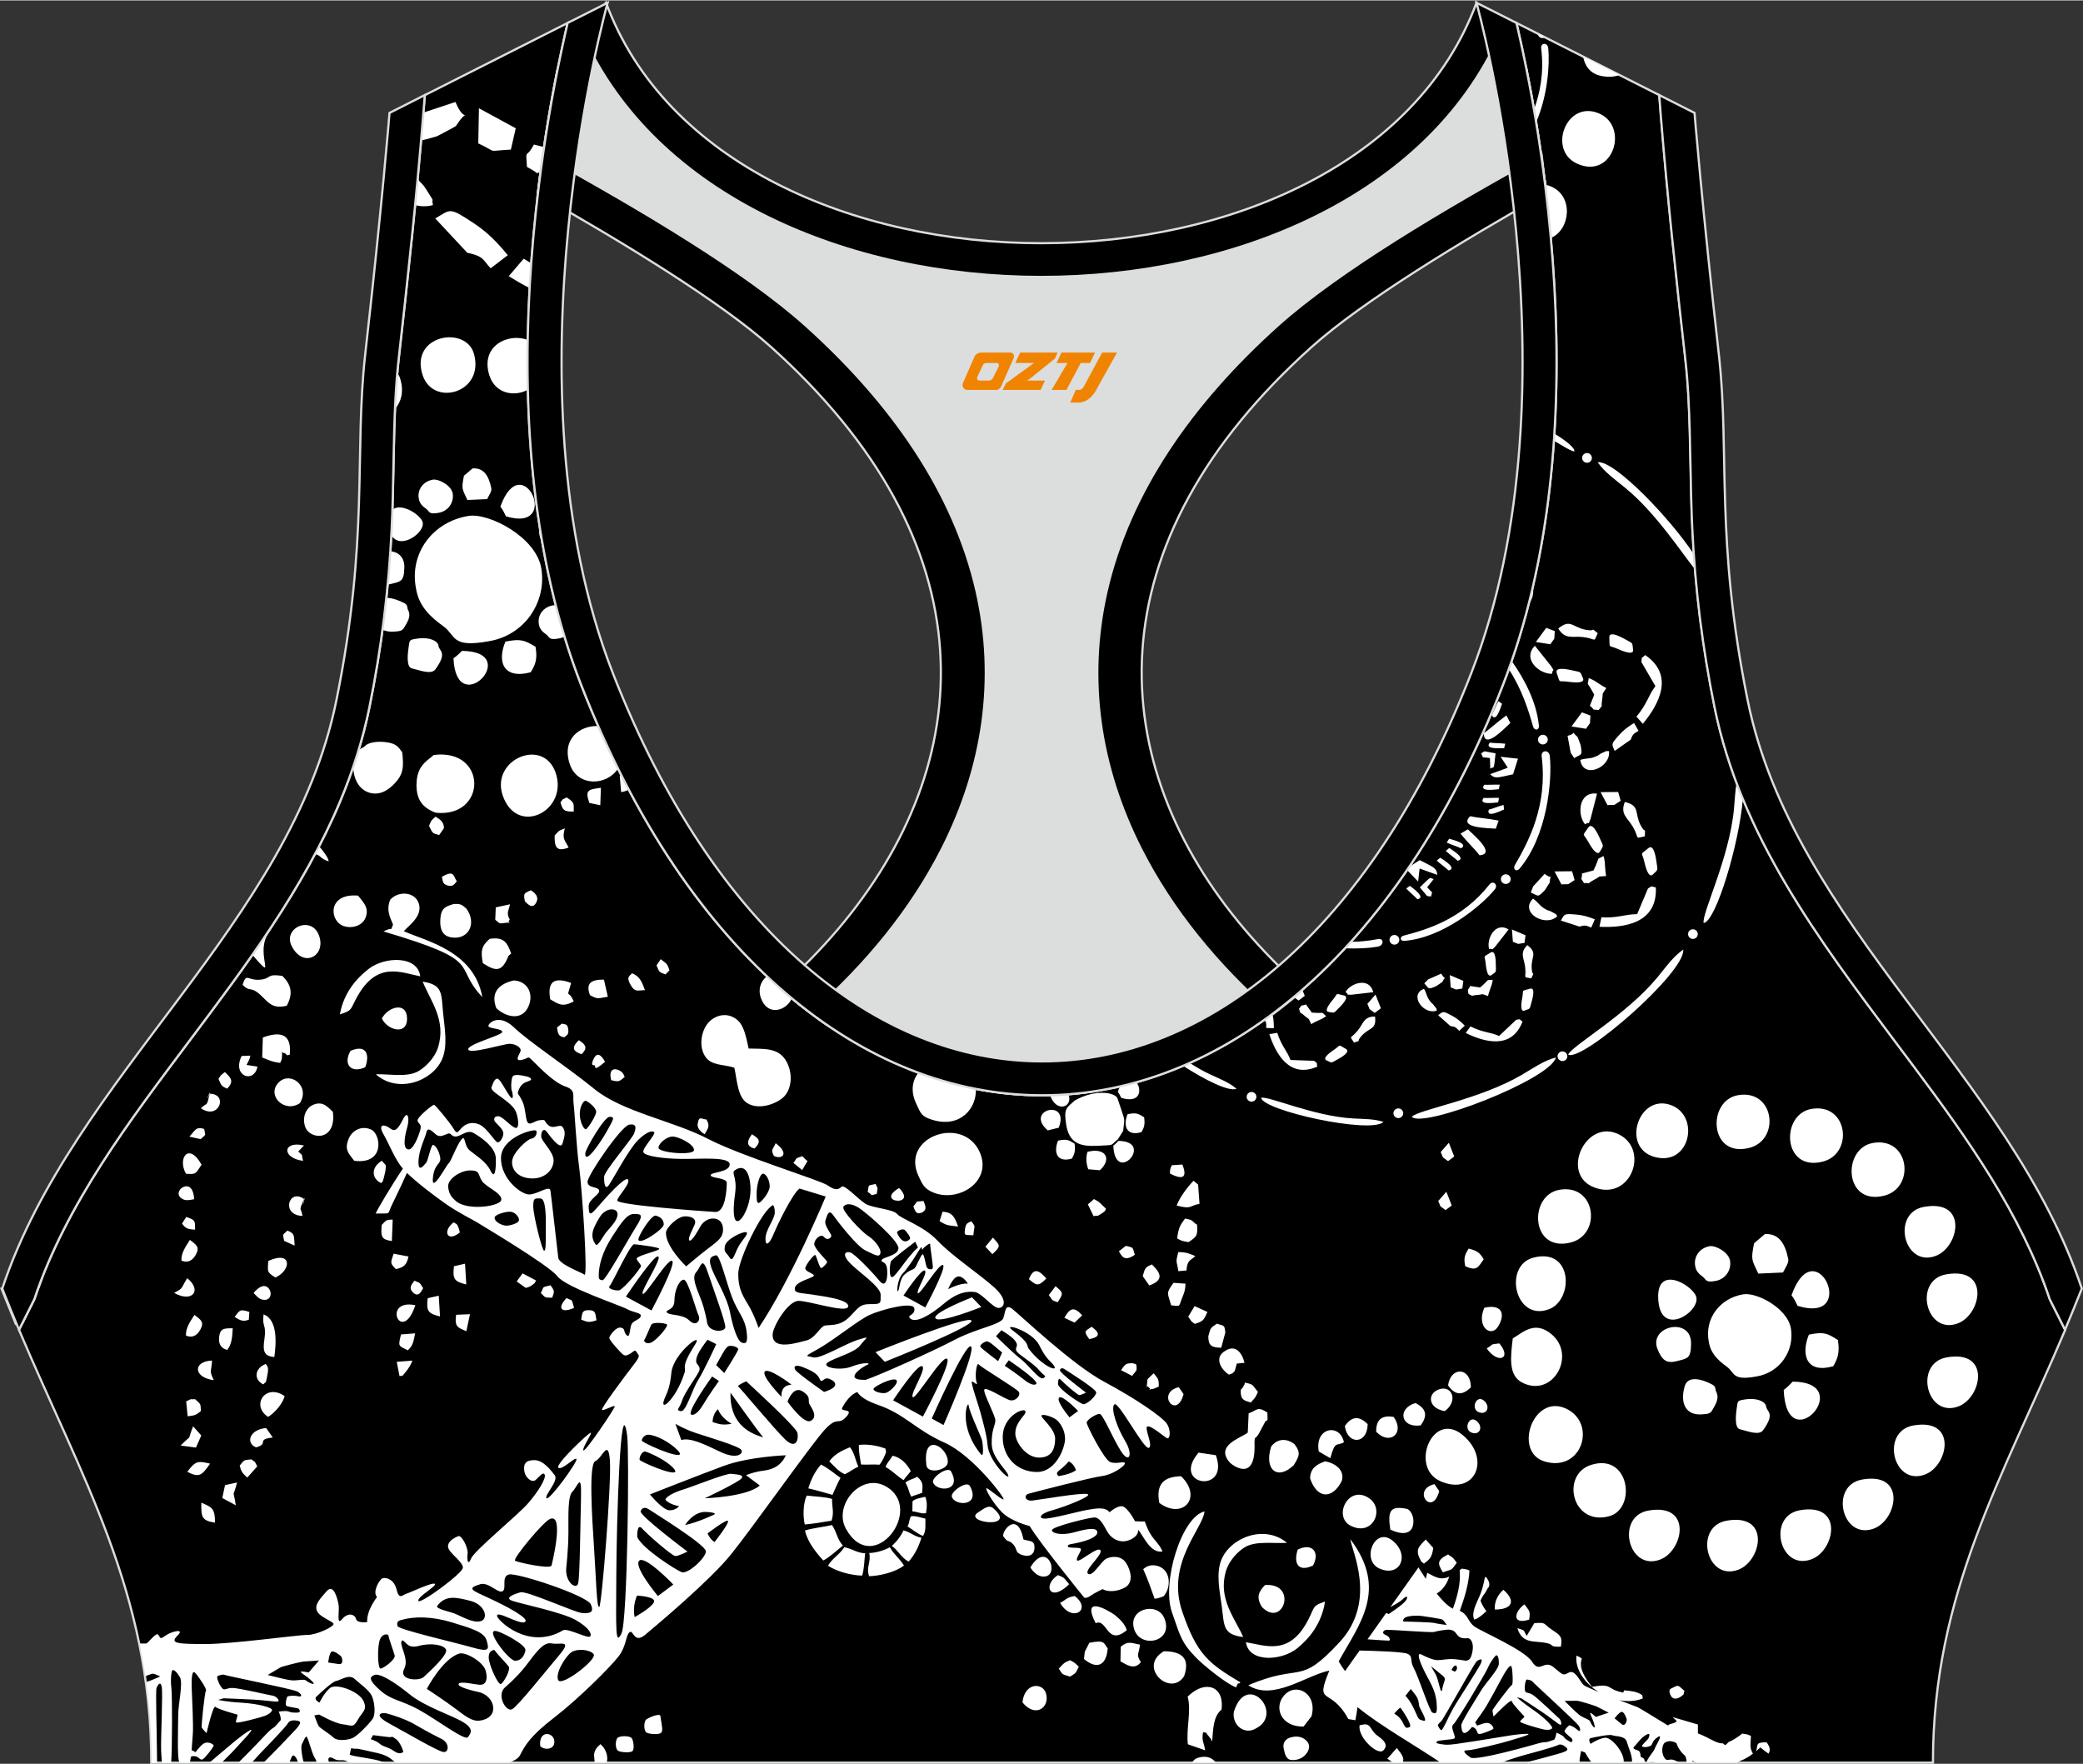
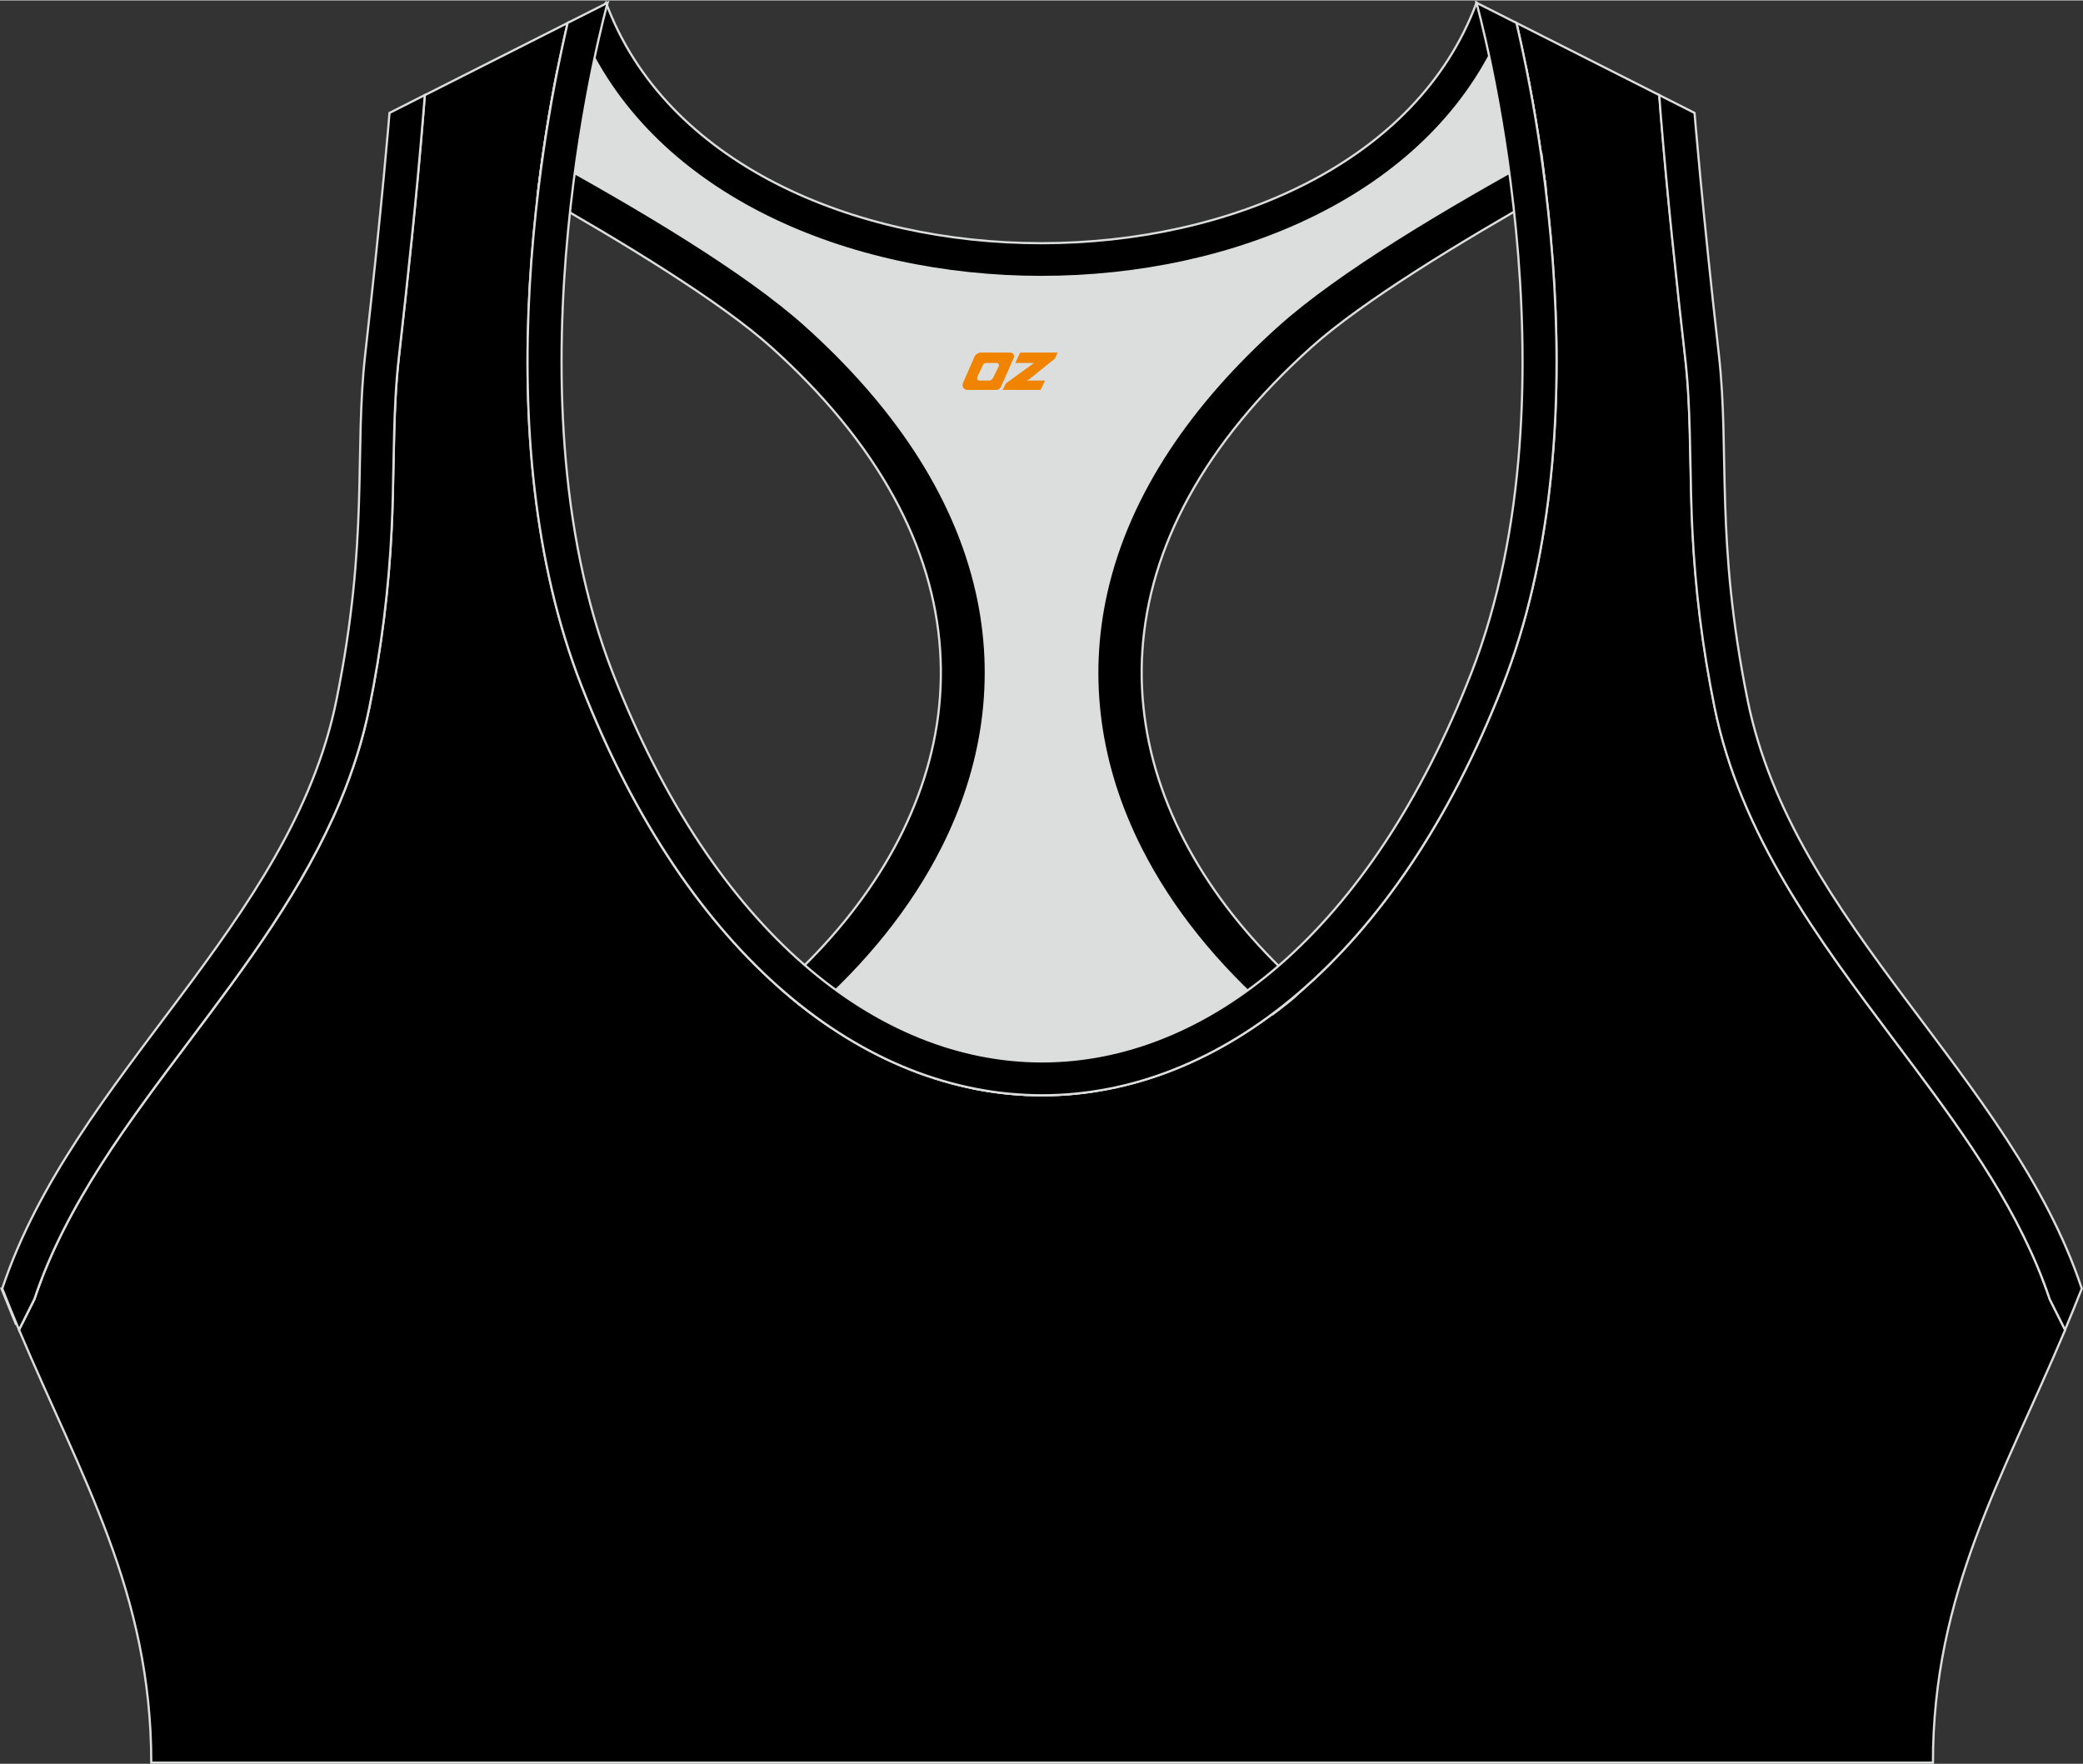
<svg xmlns="http://www.w3.org/2000/svg" version="1.1" id="图层_1" x="0px" y="0px" width="378.8px" height="320.8px" viewBox="0 0 378.95 320.78" enable-background="new 0 0 378.95 320.78" xml:space="preserve">
  <rect x="0" y="0" width="378.95" height="320.78" fill="#333333" stroke="none" />
  <g>
    <path fill-rule="evenodd" clip-rule="evenodd" stroke="#DCDDDD" stroke-width="0.4" stroke-miterlimit="22.926" d="M275.89,4.1   l25.98,13.13l0.3,3.74c1.19,14.71,2.78,29.47,4.44,44.13c0.27,2.35,0.45,4.72,0.58,7.08c0.43,7.96,0.33,15.95,0.71,23.93   c0.52,11,1.86,21.69,4.05,32.49c4.72,23.22,18.82,42.1,32.73,60.65c9.62,12.83,19.79,26.21,26.01,41.09   c0.82,1.96,1.57,3.94,2.24,5.95l2.78,5.55c-11.28,26.72-24.06,47.88-24.06,78.74H189.84h-0.52H27.52   c0-30.86-12.78-52.02-24.06-78.74l2.78-5.55c5.76-17.31,17.41-32.6,28.24-47.04c10.28-13.7,20.75-27.66,27.41-43.56   c2.31-5.52,4.13-11.22,5.32-17.09c2.19-10.79,3.53-21.49,4.05-32.49c0.38-7.97,0.28-15.97,0.71-23.93   c0.13-2.37,0.31-4.73,0.58-7.08c1.66-14.66,3.25-29.42,4.44-44.13l0.3-3.74L103.27,4.1c-0.37,1.57-0.71,3.15-1.05,4.71   c-1.78,8.29-3.18,16.69-4.21,25.1c-2.93,23.86-3.13,49.43,2.32,72.94c1.4,6.05,3.2,12.02,5.46,17.81   c38.8,99.35,128.77,99.35,167.57,0c2.26-5.79,4.06-11.76,5.46-17.81c5.45-23.5,5.26-49.08,2.32-72.94   c-1.03-8.41-2.43-16.81-4.21-25.1C276.6,7.25,276.25,5.67,275.89,4.1z" />
-     <path fill-rule="evenodd" clip-rule="evenodd" fill="#FFFFFF" d="M279.8,6.08l1.22,0.62c-0.13,0.09-0.28,0.15-0.45,0.15   C280.15,6.84,279.8,6.5,279.8,6.08L279.8,6.08z M288.02,10.23l6.6,3.34c-0.94,0.35-2.08,0.44-3.42,0.15   C289.28,13.3,288.29,11.88,288.02,10.23L288.02,10.23z M308.16,100.77c0.06,0.91,0.13,1.82,0.21,2.73   c-2.46-3.03-7.08-10.2-12.64-14.78c-1.89-1.56-3.75-2.82-5.08-4.71C293.74,83.62,304.05,94.45,308.16,100.77L308.16,100.77z    M315.93,142.33c0.36,0.97,0.74,1.92,1.14,2.88c-0.62,8.02-4.89,22.38-7.13,22.62c-0.39-1.67,4.66-11.73,5.51-20.72   C315.61,145.44,315.66,143.86,315.93,142.33L315.93,142.33z M315.77,320.57h-7.04c-0.3-0.11-0.58-0.23-0.85-0.37   c0.03,0.13,0.07,0.25,0.11,0.37h-1.18c0.06-0.26-0.02-0.7-0.2-1.19c-0.73-0.62-1.3-1.4-1.62-2.35c-0.11-0.07-0.22-0.13-0.34-0.18   c-0.47-0.18-0.95-0.3-1.64,0.01c-0.69,0.32-0.79,1.86-0.3,2.69c0.49,0.83,0.69,0.43,1.43,0.46c0.39,0.02,0.91,0.32,1.4,0.55h-4.28   c-0.09-0.04-0.18-0.08-0.27-0.11c-0.76-0.29-1.6,0.45-1.35-0.2c0.25-0.66,1.38-1.96,1.4-2.22c0.02-0.25,1.76-2.95,0.51-2.08   c-1.25,0.87-0.73,1.39-1.43,1.64c-0.7,0.25-1.35,0.15-1.41-0.02c-0.06-0.18,1.13-1.23,1.18-1.41s0.56-1.2-0.4-0.65   c-1.04,0.59-1.7,1.7-2.17,2.13s0.24,0.55,0.66,0.72c0.42,0.16,0.43,0.57,0.49,1s0.43,0.15,0.65,0.6c0.08,0.16,0.09,0.38,0.11,0.6   h-2.34v-0.03c0.14-1.11-0.62-2.65-0.94-3.76c-0.32-1.12-2.06-0.93-2.6-1.17c-0.54-0.24-3.19,0.35-3.89,0.5s-0.09,1.06-0.09,1.06   s1.33-0.92,2.57-1.11c1.24-0.19,3.62,2.78,3.45,4.38l-0.02,0.12h-5.84c-0.65-0.9-1.17-1.83-1.17-1.83l-0.72-0.27   c0,0-0.27,1.37-0.28,1.76c0,0.07,0.03,0.19,0.08,0.34h-9.87c2.08-0.53,3.41-0.88,4.86-1.29c1.56-0.45,3.16-0.77,2.6-1.34   s-1.18-0.81-1.62-0.53s-4.91,1.5-5.42,1.62c-0.32,0.08-3.04,0.83-4.79,1.55h-11.12c-4.91-3.31-10.76-6.56-15.12-10.08   c-0.08,0.68-0.2,1.46-0.38,2.38l-1.28-0.21c-3.29-6.07-6.2-2.17-3.46-8.82c-4.24,0.87-10.23,5.61-14.75,2.67   c9.85-4.21,9.09,0.31,16.62-7.85c6.92-7.49,2.14-16.73,1.96-18.71c6.97,9.23,1.54,15.53-2.13,22.22c0.41,0.71,0.8,1.28,1.16,1.76   l2.65-3.74c2.53,0.05,7.93,0.22,8.73,0.6c1.06,0.5,0.35,1.25,1.14,2.63s2.89,7.92,3.36,8.06c0.46,0.13,1,0.61,0.77-1.85   s-1.33-3.79-2.39-6.03c-1.06-2.24-1.08-3.06-0.33-2.67c0.75,0.4,2.09,1.01,2.91,1.01c0.83,0.01,1.63-0.27,3-0.18   s2.14,0.39,2.43,0.23c0.29-0.15,0.65-0.2,0.92-1.7c0.27-1.5-0.36-2.33-0.83-2.34c-0.47,0-1.4,0.17-1.96-0.62   c-0.56-0.78-0.74-0.78-1.26-0.92c-0.52-0.13-2.59,0.28-2.98,0.41s-7.81-0.42-8.53-0.4c-0.72,0.02-1.02,0.66-0.27,0.93   s0.97,1.02,0.61,1.04c-0.22,0.01-2.28-0.12-3.88-0.24l3.39-4.79c0.24,0.1,0.46,0.19,0.46,0.19s2.53-1.63,3.1-2.43   c0.58-0.8,0.11-0.96-0.51-0.29c-0.35,0.37-1.4,0.98-2.29,1.46l5.12-7.22c0,0,0.53,0.89,1.33,2.07c0.08-0.36,0.17-0.72,0.26-1.09   c1.44,0.74,2.37,1.43,4,0.7c-0.38,1.3-1.21,2.46-2.28,3.08c1,1.23,2.06,2.33,2.95,2.75c0.8-2.2,1.47-4.67,1.23-6.92l-0.01-0.07   l0.41-0.3c1.11,0.22,0.66,0.04,1.38,0.35c-0.1,2.31-0.87,4.92-1.76,7.34c1.55,0.65,1.46,1.98,2.67,2.84   c1.39,1,9.11,4.24,10.49,6.42c1.37,2.19,2.13-0.39,3.82,0.92c1.69,1.31,1.69,1.73,2.83,1.06c1.15-0.66,2,1.52,2.67,2.2   c0.2,0.21,1.34,0.72,2.82,1.33c-2.51-1.56-4.34-4.05-4.08-6.62c0.4,0.13,0.72,0.32,0.99,0.54c-0.34,0.89-0.42,2.29,1.83,5.12   c4.01-0.68,2.42,0.42,5.69,1.05l0.19-0.41c1.18,0.13,2.32,0.18,3.26,0.88l0.13,0.59c-1.31,0.54-2.81,0.61-4.3,0.32   c1.26,0.49,2.46,0.95,3.34,1.28c0.21,0.08,2.37,1.39,5.51,3.32c0.54-0.45,1.09-0.25,1.63-0.79l-0.77-0.73l4.6,1.35v1.62   c2.36,0.9,3.3,1.87,4.58,1.81c0.08,0.13,0.21,0.24,0.43,0.31c0.22-0.17,0.4-0.35,0.56-0.54c0.66-0.26,1.45-0.74,2.52-1.55   c1.2,0.24,0.58,0.01,1.56,0.43c-0.09,1.75-0.23,2.18,0.36,3.21C317.98,319.68,316.91,320.21,315.77,320.57L315.77,320.57z    M255.16,320.57c0.36-0.74,0.01-1.36-1.04-2.66l-1.73,1.95l1.08,0.72h1.69V320.57z M221.19,320.57h-4.31   c0.19-0.41,0.56-0.73,1.03-0.87c1.28-0.4,2.46-0.2,3.22,0.79C221.15,320.51,221.17,320.54,221.19,320.57L221.19,320.57z    M110.36,320.57h-2.17l-0.12-1.4c0.1-0.93,0.47-1.31,1.16-1.96C110.29,318.06,110.71,319.62,110.36,320.57L110.36,320.57z    M92.61,320.57c0.92-0.33,1.69-0.76,1.99-1.34c0.88-1.71,1.76-3.42,6.23-6.86c4.47-3.44,10.26-9.24,11.71-11.13   s1.28-3.83,1.99-4.39c0.71-0.56,0.77,2.2,2.85,0.46c2.08-1.74,11.65-9.75,15.55-14.55s14.79-20.28,17.17-22.82   c2.38-2.53,2.32-0.61,3.85-2.27s-1.17-0.8-0.73-1.66c0.36-0.69,1.42-2.43,2.76-2.85c0.42,0.76,1.61,1.59,3.79,2.35   c4.87,1.68,6.79,4.51,12.02,6.83c5.23,2.32,11.16,10.26,10.78,10.34c-0.39,0.09-2.67-1.97-3.08-2.02s1.15,2.73,2.83,4.4   c1.68,1.67,5,2.47,5,2.47c1.78,3.01,9.91,13.01,9.91,13.01c0.59,0.23,1.15-0.36,1.84-0.75c0.68-0.39,1.52-0.78,1.52-0.78   c0.84,0.51,2.59,0.55,4.12-0.33c1.54-0.88,1.03-3.09,0.14-4.45c-0.89-1.36-2.62-1.22-3.57-0.77c-0.94,0.44-2.5,3.38-3.33,2.76   s2.72-3.46,2.25-4.27s-3.86,2.26-4.23,1.85s1.05-1.97,0.58-2.2s-2.3,0.03-2.3-0.4s0.69-0.3,2.55-0.8s3.11-1.19,2.78-1.94   s-2.33-0.3-4.3,0.25c-1.98,0.54-3.92,0.21-3.91-0.43c0.01-0.63,6.85-2.32,7.74-2.31s1.53,1.08,2.23,2.4s1.84,1.94,2.95,1.95   s2.75-0.8,2.76-1.94c0-0.06,0-0.12-0.01-0.19c0.97,1.07,2.19,4.37,4.45,3.97l-0.16-0.34c-0.49-1-1.17-1.57-1.84-2.53   c-0.55-0.78-0.89-1.69-1.23-2.6c-0.61,0.04-1.17-0.01-1.78-0.03c-0.62-1.22-1.61-2.53-2.21-2.7c-0.94-0.26-2.41,1.07-2.41,1.07   c-0.81-1.05-2.56-0.7-4.22-0.4c-1.66,0.3-6.49,1.63-7.67,1.55c-1.18-0.08-0.65-0.96,1.49-1.52c2.13-0.57,7.46-2.64,6.37-2.94   c-1.09-0.31-8.79,1.06-10.06,1.18s-1.6-0.97-0.62-1.25c0.98-0.28,11.51-3,13.33-3.21s4.1-1.74,4.16-2.29   c0.05-0.54-1.61,0.22-2.71-0.28s-4.24-6.64-4.24-7.15c0.01-0.51,1.72-1.6,2.34-1.59s2.33,4.3,3.88,6.75s2.27,0.65,0.79-1.81   c-1.48-2.46-2.67-5.9-1.98-6.66s5.35,8.2,6.26,7.9c0.91-0.31-0.91-3.72-0.23-3.9c0.68-0.17,2.88,1.75,3.51,2.12   c0.63,0.37,0.83-1.53-0.06-2.72s-5.48-4.4-11.28-7.5c-5.81-3.09-15.35-12.18-16.72-13.24c-1.37-1.06-1.25,0.42-1.67,1.63   c-0.42,1.22-4.77,1.81-8.82,3.94s-13.83,6.51-16.24,7.3c-0.76,0.02-1.66-0.03-1.94-0.4c-0.51-0.66,1.49-2.02,2.29-2.35   c0.8-0.33-0.76-0.51-2.88,0.33c-2.11,0.84-5.57,0.15-4.38-0.72s4.95-1.78,5.94-3.15s2.12-1.77-0.33-1.02   c-2.45,0.74-6.94,3.59-8.25,3.22c-1.31-0.38-1.86,0.05,1.1-1.64s7.12-5.15,9.23-6.1c2.12-0.95,7.88-2.5,8.09-1.16   c0.21,1.34-1.62,1.18-0.65,1.9c0.97,0.71,3.35-0.51,5.94-2.7c2.58-2.19,4.36-2.35,5.68-2.19c1.3,0.16,3.27,2.89,4.34,2.9   c1.06,0.01,1.76-1.45-0.78-3.74c-2.53-2.29-7.73-5.76-10.32-8.51c-2.6-2.74-6.57-3.92-7.33-4.83s-4.52-1.09-5.78-1.87   s-3.81-3.59-4.34-3.1c-0.53,0.49-1.08,0.77-2.5-0.23s-15.65-5.28-21.87-8.51c-6.21-3.23-15.48-4.87-20.55-9   c-5.07-4.13-11.91-8.59-14.73-11.29c-2.82-2.7-4.95-0.48-4.55-0.09c0.4,0.39,2.63,0.39,2.46,1s-6.41,2.23-6.18,3.15   c0.24,0.92,6.5-1.04,7.54-1.03s2.16,0.67,1.98,1.31s-1.24,1.94,0.25,1.61c1.5-0.34,0.87-0.92,2.18,0.39   c1.31,1.3,3.73,3.77,5.71,4.45c1.98,0.68,1.3,1.55,1.51,3.16s0.49,7.65,1.01,11.53c0.53,3.88,1.62,20.03,0.97,19.55   s-4.6-1.86-4.77-3.08s-1.26-11.24-1.43-12.24s-2.43,0.74-3.88,0.73c-1.45-0.01-5.15-2.84-5.11-6.64s6.01-5.35,6.37-4.98   c0.36,0.37-0.15,1.42-0.83,1.46c-0.68,0.04-3.51,2.57-3.53,4.24s1.37,2.98,3.68,3c2.31,0.03,3.86-1.57,3.88-3.24   s-2.27-3.51-2.26-4.44c0.01-0.93,0.45-1.49,0.94-0.9c0.49,0.59,2.54,3.58,2.94,2.23s0.61-2.08,0.08-2.92s-1.63,0.46-2.64-0.41   c-1.01-0.87-0.26-1.04-1.53-0.92s-2.17,1.54-2.51-0.37c-0.34-1.91-0.27-2.19-0.86-3.39c-0.59-1.21-0.93-0.86-0.39-2   s1.34-1.14,1.94-1.45c0.6-0.31-0.3-0.7-0.64-0.75s-2.33-0.64-2.58,0.14c-0.26,0.78-0.25,2.12-0.08,2.52   c0.17,0.4,0.39,1.98-0.36,0.96c-0.75-1.03-1.45-2.52-2.02-3.07s-1.07,0.67-1.18,1.05s-0.59,0.57,0.85,1.62   c1.45,1.05,2.74,1.95,3.29,2.89c0.54,0.93,0.92,3.48,0.07,3.25c-0.86-0.24-2.26-2.03-3.08-2.11c-0.81-0.09-0.98,0.61-0.58,1.06   s1.46,1.34,1.46,2.04s-0.6,1.76-1.08,1.63c-0.48-0.13-1.91-2.59-3.19-3.19s-2.49-0.28-3.29,0.55s-0.85,1.26-1.5,0.17   s-3.28-4.31-3.55-4.34c-0.27-0.03-3.08,2.25-3,2.87c0.08,0.61,0.83,0.53,0.5,1.7s-1.33,3.83-2.28,3.53s-0.54-2.47-0.09-4.03   c0.45-1.56,0.12-3.17-0.73-1.52c-0.85,1.64-1.38,2.52-2.35,1.76c-0.97-0.76-2.37-0.95-1.26,1.01c1.08,1.89,2.1,4.62,3.54,6.3   c-1.94,2.82-4.91,7.85-4.94,8.16c2.97-0.08,2.01,0.34,2.96-1.6c1.26-2.58,2.14-4.46,2.72-5.79c1.73,1.68,4.81,4.05,6.93,5.54   c2.38,1.68,5.31,3.11,5.87,3.48c0.56,0.37,13.05,7.77,14.56,9.77c1.52,2.01,11.4,5.28,12.66,5.97s2.66,0.66,2.52,1.29   c-0.14,0.63-1.18,0.72-1.62,1.38c-0.44,0.65-0.27,2.7-0.93,2.11c-0.66-0.6-0.18-1.25-1.09-1.4c-0.91-0.16-2.06,1.5-2.09,1.87   s2.1,2.76,2.55,3.06c0.45,0.3,0.86,0.04,1.37-0.26c0.51-0.3,0.73-0.8,1.09-0.16c0.36,0.64,0.83,0.44-0.68,2.39   s-5.92,7.84-5.65,8.07c0.27,0.23,2.25-0.97,2.32-0.65c0.06,0.32-5.39,8.39-5.7,8.02c-0.31-0.37,1.59-3.06,1.35-3.22   c-0.25-0.16-6.58,5.82-5.91,6.37s3.19-2.18,3.3-1.55s-4.9,7.51-5.44,7.1s2.25-3.17,1.49-4.17s-2.11-2.74-3.67-2.76   c-1.56-0.02-2.07,0.61-1.88,1.95c0.19,1.34,1.43,2.21,2.07,1.65s1.35-1.59,1.64-0.96c0.29,0.64-1.07,2.93-2.95,5.13   s-9.89,8.7-10.45,10.14s-0.77,0.15-0.62-0.87c0.15-1.02-1.07-3.5-1.73-3.21s-1.91,0.89-1.83,1.95c0.08,1.07,2.78,2.72,2.7,3.79   c-0.08,1.06-7.86,6.75-8.1,6.03c-0.24-0.73,3.4-2.7,3-3.09c-0.4-0.39-4.6,1.64-5.2,1.79s-1.28,1.23-1.75-0.72s-1.93-2.26-2.52-2.11   c-0.59,0.15-1.95,2.52-1.05,3.43c0,0-1.93,2.42-1.79,4.55c0,0-1.81,0.28-2.03-0.56s-1.44-1.28-2.54,0.04   c-1.1,1.32-0.41-1.61-0.65-2.74s-0.89-3.81-2.19-2.31c-1.31,1.5-2.18,2.42-1.73,3.54c0.44,1.11,2.81,1.84,3.01,2.34   c0.2,0.5-3.1,2.05-4.73,2.03s-13.69,1.67-18.58,1.66s-6.59-0.07-5.1-1.5s-1.03-0.8-2.06-0.09c-1.03,0.71-0.95,0.66-1.36-0.05   s-1.85,1.54-2.28,1.54c-0.09,0-0.52,0-1.16,0.01c0.4,1.94,0.75,3.92,1.05,5.93c0.68-0.26,1.24-0.46,1.36-0.45   c0.33,0.02,1.34,0.51,1.34,0.51s-1.8,0.81-2.47,0.98c-0.02,0.01-0.05,0.02-0.08,0.03c0.64,4.68,1,9.55,1,14.7h0.97   c0-0.39,0-0.89-0.01-1.53c-0.04-4.45-0.28-11.68-0.08-12.11s0.68-1.34,0.93-0.26s-0.18,9.4-0.1,11.62   c0.03,0.75,0.09,1.55,0.15,2.28h1.67c0.21-2.29,0.21-12.47,0.05-13.62c-0.18-1.26-0.04-3.12,0.21-3.23   c0.25-0.11,0.73,0.24,1.34,1.28s-0.3,4.75-0.31,6.89c-0.01,2.14-0.2,7.98,0.18,8.45c0.05,0.06,0.11,0.14,0.17,0.22h1.74   c0.09-0.31,0.17-0.69,0.23-1.12c0.26-0.09,0.63-0.15,1.01,0c0.72,0.28,0.74,1.06,1.64,0.02c0.9-1.03,1.38-1.73,1.47-2   c0.09-0.26-0.94-0.78-1.6-0.5s-1.12,1.04-1.39,1.28c-0.26,0.24-0.17,0.55-0.55,0.25c-0.12-0.09-0.28-0.16-0.46-0.21   c0.09-1.03,0.14-2.09,0.21-2.83c0.15-1.59-0.15-7.08-0.18-8.1c-0.04-1.03-0.13-3.94,0.61-3.15s2.2,3.05,1.97,3.25   s-0.88,6.45-0.77,6.7s0.88,1.02,0.88,1.02s1.19-5.2,1.61-4.78c0.42,0.42,3.71,1.33,3.96,1.4s-0.38,1.2-0.18,1.43   c0.2,0.23,4.62-0.95,5.21-1.19s1.19-0.59,1.31-1.04c0.12-0.45-2.39-1.16-5.47-1.35c-3.08-0.19-4.32-0.52-4.32-0.52l0.98-0.29   c0,0,4.04,0.16,5.45,0.24s3.66,0.34,3.84,0.35c0.18,0,0.68,0.09,0.72-0.14s-0.49-0.83-1.06-0.92c-0.57-0.08-6.04-1.37-7.29-1.41   s-1.5,0.66-2.05-0.1s-0.89-1.82-0.75-2.01s1.12-0.41,1.27-0.28c0.14,0.13,12.45,2.59,13.26,3.03c0.81,0.43,1.08,1.08,0.12,0.87   c-0.96-0.21-1.76-0.02-1.89,0.05c-0.13,0.08-0.48,1.4-0.22,1.66c0.26,0.27,2.08,0.39,2.26,0.57c0.17,0.18,0.52,0.71-0.36,0.7   c-0.88-0.01-0.95-0.01-1.45-0.2c-0.5-0.2-1.81,0.01-1.81,0.01s0.58,1.41,0.27,1.66s-0.75,0.99-1.29,1.31   c-0.55,0.32-1.42,1.28-1.42,1.28s-2.38,2.55-4.9,5.03h2.43c1-1.13,1.92-2.1,2.09-2.26c0.45-0.44,4.18-4.33,4.46-4.87   c0.28-0.55,1.04-0.68,1.95-0.44s-0.51,1.52-1.8,2.9s-2.5,2.61-4.5,4.62l-0.05,0.05h4.73c0.05-0.36,0.21-0.61,0.36-1   c0.29-0.71,0.93-0.01,1.16,1h1.08c-0.1-0.22-0.19-0.55-0.29-1.13c-0.36-2.06-0.1-2.14,0.09-2.54c0.19-0.39,0.55-1.4,0.79-0.92   c0.25,0.48,0.83,2.62,1.19,3.36c0.35,0.72,0.36,0.5,0.55,1.22h2.27c-0.07-0.14-0.12-0.26-0.14-0.4c-0.07-0.48,0.18-0.77,1.02-0.28   s1.3,0.08,2.13,0.36c0.19,0.06,0.41,0.18,0.64,0.32h6.4c-0.1-0.04-0.21-0.08-0.31-0.12c-1.6-0.64-5.36-0.93-6.01-1.32l0.26-1.17   c0,0,0.6,0.14,0.93,0.09c0.32-0.05,2.3,0.47,3.21,0.65c0.9,0.17,2.1,0.49,2.88,1.04c0.34,0.25,0.75,0.56,1.08,0.83L92.61,320.57   L92.61,320.57z M40.34,320.57H38.1c1.76-1.47,3.61-3.03,4.08-3.44c0.95-0.83,3.24-2.59,3.53-2.51c0.29,0.08-1.76,2.14-2.7,3.22   C42.62,318.29,41.53,319.4,40.34,320.57L40.34,320.57z M45.92,173.62c1.17-1.67,2.31-3.35,3.44-5.05c0.05,0.17-0.1,0.5-0.52,1.1   c-2.06,2.91,0.29,7.25-0.99,6.06C47.32,175.25,46.66,174.51,45.92,173.62L45.92,173.62z M57.3,155.33   c0.26-0.48,0.51-0.96,0.76-1.45c0.94,1.08,1.63,2.07,1.75,2.74C58.24,156.18,58.24,155.34,57.3,155.33L57.3,155.33z M64.24,139.5   c0.34-1.01,0.67-2.02,0.98-3.04c0.29-0.26,0.65-0.49,1.09-0.72c0.71-0.87,2.5-0.96,3.85-0.81c2.19,0.25,2.42,1.13,3.01,1.84   c0.32,2.7,0.2,4.04-1.4,5.7c-0.92,0.95-2.37,2.16-4.33,1.72c-1.73-0.39-2.83-1.94-3.1-3.83C64.29,140.06,64.26,139.77,64.24,139.5   L64.24,139.5z M69.6,114.47c0.26-1.92,0.49-3.85,0.7-5.78c1.04-0.02,2.29,0.46,3.21,0.93c0.76,0.39,0.5,0.82,0.71,1.23   c0.67,1.24-0.15,2.28-0.72,3.29c-0.35,0.62-0.99,0.61-1.72,0.68C70.87,114.89,70.15,114.76,69.6,114.47L69.6,114.47z M70.54,106.28   c0.19-2.02,0.36-4.04,0.49-6.08c1.36,0.12,2.57,1.02,2.53,2.96c-0.06,2.61-0.61,2.55-2.73,3.06   C70.73,106.24,70.63,106.26,70.54,106.28L70.54,106.28z M71.21,97.3c0.02-0.4,0.04-0.8,0.06-1.19c0.06-1.16,0.1-2.31,0.14-3.47   c1.5-1.28,4.81,0.72,5.42,2.11C77.65,96.64,72.86,100.13,71.21,97.3L71.21,97.3z M71.87,74.3c0.03-0.71,0.06-1.41,0.1-2.12   c0.08-1.48,0.18-2.96,0.31-4.43c0.25,0.35,0.45,0.75,0.57,1.21C73.5,71.25,72.96,73.07,71.87,74.3L71.87,74.3z M75.53,37.23   c0.16-1.59,0.31-3.19,0.46-4.78c0.65,1,0.66,0.53,1.49,1.84c1.92,3.05,0.89,1.31,1.29,2.94C77.66,37.54,76.57,37.51,75.53,37.23   L75.53,37.23z M76.61,25.44c0.13-1.49,0.25-2.98,0.37-4.47l0.05-0.56l5.83-1.93c1.94,4.65,2.7,0.27,0.09,4.37   c-0.07,0.1-3.4,1.84-3.44,1.86C78.1,25.14,77.22,25.38,76.61,25.44L76.61,25.44z M98.99,26.69c-0.22,1.51-0.44,3.03-0.64,4.55   c-1.4,0.2,0.5,0.66-2.48-0.95c-0.26-3.62-0.2-1.25,1.26-4.07L98.99,26.69L98.99,26.69z M96.64,47.82c-0.11,1.5-0.21,3.01-0.29,4.52   c-1.33-0.69-2.61-1.43-3.8-2.17l2.72-3.18C95.74,47.29,96.2,47.56,96.64,47.82L96.64,47.82z M96.01,61.78   c-0.05,3.01-0.04,6.03,0.02,9.04c-2.45,1.35-5.89,0.73-6.97-2.51C87.23,62.77,92.61,60.4,96.01,61.78L96.01,61.78z M98.21,95.85   c0.13,0.81,0.26,1.63,0.4,2.44c-0.23-0.29-0.39-0.62-0.46-1.02C98.05,96.77,98.07,96.29,98.21,95.85L98.21,95.85z M101.12,110.06   c0.49,1.89,1.01,3.78,1.58,5.64c-0.32,0.19-0.69,0.32-1.08,0.38c-1.87,0.34-1.6-0.27-2.24-0.73c-0.65-0.46-1.2-0.97-1.33-1.8   c-0.35-1.7,0.81-3.23,2.58-3.51C100.76,110.02,100.93,110.03,101.12,110.06L101.12,110.06z M108.85,132.01   c1.16,2.64,2.36,5.22,3.6,7.71c-2.04,3.19-7.41,3.39-8.8-0.81C102.1,134.25,105.66,131.84,108.85,132.01L108.85,132.01z    M113.17,141.17c0.4,0.8,0.81,1.58,1.22,2.36c-0.28,0.22-0.74,0.39-1.39,0.49l-0.25-3C112.9,141.06,113.03,141.11,113.17,141.17   L113.17,141.17z M139.55,177.53c1.49,1.4,3,2.72,4.52,3.99c-0.92,2.15-4.08,3.29-5.45,0.43   C137.72,180.08,138.37,178.37,139.55,177.53L139.55,177.53z M167.09,195.05c3.45,1.28,6.93,2.27,10.44,2.95   c0.19,3.55-2.84,7.18-7.87,5.65c-2.1-0.64-2.13-1.17-2.97-2.94C165.6,198.43,165.98,196.46,167.09,195.05L167.09,195.05z    M191.03,199.14c1.11-0.03,2.23-0.08,3.34-0.17C195.32,201.37,192.13,202.46,191.03,199.14L191.03,199.14z M203.78,197.54   c0.99-0.23,1.98-0.48,2.97-0.75c0.98,1.33,0.8,3.94-2.77,2.85c-0.12-0.24-0.34-0.73-0.63-1.1   C203.48,198.15,203.63,197.82,203.78,197.54L203.78,197.54z M215.21,193.8c0.41-0.17,0.82-0.33,1.22-0.52   c1.19,0.77,2.42,1.48,3.66,2.06c1.78,0.84,3.47,1.45,4.87,2.65C223.56,198.55,219.32,196.45,215.21,193.8L215.21,193.8z    M230.02,185.42c0.49-0.35,0.98-0.7,1.46-1.07c0.22,0.89,0.27,1.69,0.26,2.63l-1.38-0.06   C230.32,186.28,230.52,186.12,230.02,185.42L230.02,185.42z M235.36,181.29c0.52-0.44,1.04-0.88,1.56-1.33l0.45,1.13l-1.12,0.84   C235.68,181.51,235.47,181.39,235.36,181.29L235.36,181.29z M244.67,172.43c0.36-0.39,0.71-0.78,1.07-1.18   c1.54,0,3.18-0.15,4.93-0.49c1.15-0.22,1.13,1.18-0.03,1.38C249.13,172.4,247.01,172.54,244.67,172.43L244.67,172.43z    M254.41,160.44l0.05-0.07l0.01,0.08L254.41,160.44L254.41,160.44z M255.97,158.18c0.13-0.19,0.26-0.37,0.38-0.55l1.94-1.24   c2.43,1.29,3.08,1.36,3.19,2.69l-3.22-1.16l-0.27,2.37L255.97,158.18L255.97,158.18z M274.49,121.66c0.18-0.49,0.35-0.99,0.52-1.49   c2.42,3.4,4.54,7.58,4.95,11.72c0.09,0.95-0.84,0.97-1.05,0.22C278.08,129.19,276.92,125.4,274.49,121.66L274.49,121.66z    M278.11,109.78c0.25-0.98,0.49-1.96,0.71-2.94l0.03-0.15C279.1,107.78,278.77,109.03,278.11,109.78L278.11,109.78z M282.7,80.09   c0.03-0.43,0.06-0.86,0.08-1.28c2.2,1.34,3.71,2.58,3.65,3.23C285.92,82.05,284.56,81.21,282.7,80.09L282.7,80.09z M282.14,43.22   c-0.28-3.13-0.61-6.23-0.99-9.31l-0.05-0.4c0.36,0.08,0.73,0.2,1.12,0.36C286.38,35.7,285.63,41.76,282.14,43.22L282.14,43.22z    M279.46,22.17c-0.13-0.77-0.26-1.54-0.39-2.31c1.12-3.06,1.85-6.76,1.31-11.13c-0.13-1.05,1.17-1.12,1.28-0.05   C281.97,11.68,281.54,17.38,279.46,22.17L279.46,22.17z M114.1,261.1c0.4,2.87,0.07,33.76-1.04,35.99   c-1.12,2.23-0.99-0.36-0.94-10.53C112.17,276.39,112.89,252.31,114.1,261.1L114.1,261.1z M109.02,292.25   c-0.47,0.23-0.55-4.72-0.94-10.62s-1-15.44,0.24-15.92s2.35-4.27,2.64-0.02C111.24,269.94,109.47,292.03,109.02,292.25   L109.02,292.25z M123.95,261.89l-1.08-2.95c0,0,1.62,0.97,3.78,1.69c2.17,0.72,7.83,2.37,8.23,3.07s-0.86,1.78-3.87,0.32   C127.99,262.57,125.49,261.39,123.95,261.89L123.95,261.89z M116.79,262.06c-0.17-0.12,0.3-1.17,1.14-1.14   c1.44,0.04,3.93,1.37,5.34,2.82C125.5,266.04,118.3,263.13,116.79,262.06L116.79,262.06z M116.45,265.59   c-0.36-0.22,0.31-1.84,1.03-1.59c1.34,0.47,3.7,1.63,4.92,2.88C124.62,269.16,118.07,266.57,116.45,265.59L116.45,265.59z    M121.06,272.78c0.85,0.89,2.48,1.14,2.48,1.14s-0.55,0.76-1.75,0.75s-3.55-2.89-3.55-2.89s8.82-3.48,13.41-5.18   c4.59-1.7,11.32-1.94,11.32-1.94c-0.81,1.78-2.22,2.58-4.01,2.79c-1.79,0.21-3.24,0.83-3.24,0.83l2.51,1.88   c-2.42,2.1-10.01,2.32-10.01,2.32s6.3-2.97,6.72-3.66c0.42-0.7-0.99-0.64-1.89-0.79s-7.18,2.39-8.72,2.85   C122.77,271.33,121.06,272.21,121.06,272.78L121.06,272.78z M132.9,253.27c0,0,4.78,6.77,5.96,8.14   C137.19,260.88,132.7,259.54,132.9,253.27L132.9,253.27z M135.75,251.2c0,0,9.06,8.24,9.32,9.38c0.26,1.13-0.21,3.17-2.28,1.15   c-2.06-2.01-8.23-9.46-8.5-9.6C134.02,251.99,135.75,251.2,135.75,251.2L135.75,251.2z M142.17,254.03c0,0-3.65-3.73-3.05-4.58   c0.6-0.85,4.69,2.18,4.84,2.34C144.12,251.94,142.06,251.54,142.17,254.03L142.17,254.03z M143.27,254.9c0,0,1.03-3,2.76-1.85   s0.77,1.57,1.29,2.41c0.51,0.84,1.45,2.26,0.17,2.94C146.21,259.09,143.27,254.9,143.27,254.9L143.27,254.9z M149.92,253.14   c0,0-4.81-3.36-5.23-4.02s0.1-1.02,1.41-0.48c1.31,0.53,2.59,1.09,3.01,2.11s0.68-0.29,1.56-0.05   C151.55,250.93,153.39,252.06,149.92,253.14L149.92,253.14z M163.2,224.18c-0.09-0.34,1.06-0.85,1.42-0.48   c0.36,0.37,1.09,1.3,0.93,1.58C165.39,225.56,164.22,226.6,163.2,224.18L163.2,224.18z M172.5,234.44c0,0,0.8-2.15,1.77-2.3   c0.96-0.15,1.81,1.3,1.81,1.3C174.67,233.28,172.5,234.44,172.5,234.44L172.5,234.44z M129.64,258.62c0-0.83,0.35-1.82,0.99-2.34   c0.24,0.72,0.98,1.78,2.46,2.65C131.63,259.19,131.01,259.08,129.64,258.62L129.64,258.62z M125.74,257.26   c-0.85-0.47,3.81-6.93,3.81-6.93l1.24,0.81c0,0-1.91,2.67-2.9,4.36C126.89,257.18,126.06,257.44,125.74,257.26L125.74,257.26z    M126.48,244.47c-2.76,4.35-1.6,4.06-1.93,5.13c-1.6,5.15-5.17,7.88-3.39,4.15c0.76-1.6,0.9-3.36,0.99-4.2   C122.57,246.07,128.07,241.96,126.48,244.47L126.48,244.47z M128.72,243.64l1.58,0.8c0,0-2.17,4.76-3.29,6.54   c-1.13,1.78-2.19,5.86-3.18,5.65s-0.25-0.34,0.27-1.94c0.51-1.6,2.9-4.65,3.14-5.49c0.23-0.84-0.58-0.96-0.59-1.64   C126.62,246.88,126.97,245.91,128.72,243.64L128.72,243.64z M130.28,248.25c1.03-1.78,1.66-3.14,2.19-3.41   c0.52-0.27,1.84,0.13,1.83,0.53c-0.02,0.4-2.54,4.33-2.54,4.33L130.28,248.25L130.28,248.25z M100.33,284.74   c-0.34,0.67-6.09-0.58-6.62-0.89c-0.53-0.31,5.11-7.08,6.33-7.6C102.77,275.07,100.35,284.69,100.33,284.74L100.33,284.74z    M103.01,285.19c0,0,0.38-3.27,0.4-6.49c0.01-3.22-0.15-6.6,0.77-7.48s1.64-3.71,1.52,1.1s-0.2,14.22-0.51,15.59   C104.88,289.27,102.79,287.75,103.01,285.19L103.01,285.19z M69.13,307.4c-2.12-1.9-1.92-2.42-0.99-2.78s3.59,1.25,6.39,3.53   c2.8,2.29,7.78,3.84,9.75,5.07c1.98,1.23,1.38,1.99,0.85,2.72s-5.59-3.14-8.87-4.96C72.99,309.17,71.26,309.29,69.13,307.4   L69.13,307.4z M91.83,306.92c0,0,2.13-1.78,3.77-3.88s3.15-4.49,4.73-4.16c1.59,0.33,3.92-0.83,1.34,2.22   c-2.57,3.04-7.42,9.15-8.49,9.75C92.12,311.45,90.28,308.39,91.83,306.92L91.83,306.92z M83.61,300.72   c1.07-0.3,4.29,1.47,4.75,3.14s-0.04,2.54-0.94,2.55c-0.9,0.01-3.65-0.75-3.98-0.17s2.83,1.33,3.72,1.51   c0.89,0.19,2.13,0.99,2.48,2.26c0.35,1.28-0.25,2.39-1.79,2.81c-1.55,0.43-2.55-0.2-4.71-1.85c-2.16-1.64-5.49-3.82-5.49-3.82   S80.57,301.56,83.61,300.72L83.61,300.72z M89.99,296.62c0.62-0.2,5.82,2.49,5.6,3.53c-0.21,1.04-0.76,1.83-1.84,1.9   C92.67,302.11,88.55,296.77,89.99,296.62L89.99,296.62z M89.96,300.09c0.39,0.61,2.09,2.37,2.56,2.96   c0.46,0.59-0.85,2.87-1.36,3.21c-0.5,0.35-2.3-3.57-2.25-4.91C88.95,300.01,89.96,300.09,89.96,300.09L89.96,300.09z M108,300.84   c0.69,0.94-5.7,5.85-6.41,4.77c-0.71-1.08,1.25-4.38,2.37-5.12C105.07,299.74,107.4,300.03,108,300.84L108,300.84z M87.36,288.12   c1.55-0.46,3.25,1.75,4.07,1.27s-0.3-2.64,1.14-3.04s14.17,3.81,14.91,5.42c0.74,1.62-0.35,1.66-1.62,1.58   c-1.27-0.08-9.99-4.08-11.18-3.76c-1.18,0.33-3.1,1.04-1.35,1.59c1.75,0.56,8.88,2.05,11.31,3.4s3.12,2.58,2.72,3.04   c-0.39,0.46-4.12-1.59-4.92-1.12c-6.36,3.74-11.98-1.89-12.02-2.62c-0.05-1.08,4.1,1.68,5.07,1.11c0.98-0.58-3.31-2.86-6.44-4.3   C85.95,289.24,84.75,288.9,87.36,288.12L87.36,288.12z M82.6,293.41c-0.56-0.23-3.46-0.83-3.06-1.35c1.51-1.99,3.36-1.61,6.05-0.91   c2.76,0.72,3.28,3.3,1.87,3.69C86.05,295.23,84.19,294.05,82.6,293.41L82.6,293.41z M72.96,294.63c2.41-0.7,5.66-0.68,9.33,0.45   c3.67,1.12,5.82,1.77,6.24,3.28s0.64,2.2-2.57,1.27c-3.21-0.93-13.53-3.27-13.65-3.91C72.18,295.07,72.3,294.82,72.96,294.63   L72.96,294.63z M115.93,279.55c0,0-0.11-2.67,0.88-1.58c0.98,1.1,5.47,5.02,6.06,5.02c0.59,0.01,2.2-0.81,2.2-0.81   s-8.89-6.64-8.52-7.38c0.37-0.74,0.89-0.71,1.56-0.26c0.67,0.46,10.32,6.4,10.31,7.6c-0.01,1.2-3.33,4.24-4.43,3.78   C122.88,285.46,116.95,281.71,115.93,279.55L115.93,279.55z M115.46,294.1c-0.45-2.09,0.43-3.91,0.43-3.91s3.55,0.15,3.07,1.21   C118.46,292.46,115.46,294.1,115.46,294.1L115.46,294.1z M119.69,290.27c0,0-4.45-5.32-3.42-6.42s6.22,4.32,6.22,4.32   L119.69,290.27L119.69,290.27z M128.72,278.88c0,0,3.46-2.67,3.72-2.27c0.27,0.4-2.45,3.84-2.45,3.84   C129.15,279.93,128.72,278.88,128.72,278.88L128.72,278.88z M124.63,277.35c0,0,1.52-2.52,3.85-2.38c2.33,0.14,1.37,0.51,1.37,0.51   S126.92,276.89,124.63,277.35L124.63,277.35z M80.14,316.17c1.71,0.7,1.57,2.62,0.52,2.47s-6.85-3.56-9.87-5.2   c-3.02-1.65-1.35-2.05-0.45-1.82c0.89,0.23,3.42,0.98,5.4,2.16C77.71,314.96,80.14,316.17,80.14,316.17L80.14,316.17z    M70.64,297.34c0.11,0.72,0.97,3.01,1.16,3.73s-1.93,2.28-2.53,2.4s-0.67-4.2-0.1-5.4C69.74,296.87,70.64,297.34,70.64,297.34   L70.64,297.34z M73.2,298.32c0.75,0.31,0.96,1.59,3.06,1c2.1-0.58,4.61-0.18,4.9,0.75s-3.18,4.1-4.07,4.92   c-0.9,0.83-4.63,0.56-3.57-1.44C74.58,301.56,72.33,298.94,73.2,298.32L73.2,298.32z M58.06,311.82c0,0,2.84,1.63,4.36,1.79   c1.53,0.16,1.82,0.72,2.67-0.82s1.81-1.75,1.02-3.46s-4.94-3.26-6.07-2.33c-1.13,0.94-1.91,2.65-1.91,2.65s-1.16-0.55-0.54-1.11   c0.61-0.57,2.91-2.74,3.59-2.83s2.31-1.31,3.3-0.39c0.99,0.92,2.67,2.01,3.2,3.2c0.52,1.2,0.64,3.26,0.15,4.03   c-0.49,0.78-2.75,3.14-3.67,3.54c-0.92,0.4-2.79,0.61-3.51-0.09c-0.72-0.7-2.46-1.71-2.69-2.1s-0.77-1.92-0.77-1.92L58.06,311.82   L58.06,311.82z M59.71,302.36c0,0,0.18-1.68,0.6-1.96c0.43-0.28,1.61,0.67,1.76,0.86c0.15,0.19,0.55,1.53-0.45,1.38   C60.62,302.5,59.71,302.36,59.71,302.36L59.71,302.36z M48.7,304.63c0,0,1.94-1.17,2.28-1.36c0.34-0.2,3.65-1.05,4.33-1.09   c0.67-0.04,2.72-0.19,2.72-0.19l-1.87,2.18c-2.79-0.54-0.89,0.2,0.39,1.38c1.4,1.29-0.4,0.51-0.84,0.11   c-0.44-0.4-1.67,0.07-2.76-0.07C51.83,305.46,48.93,304.67,48.7,304.63L48.7,304.63z M67.86,315.57c0,0,1.77,0.22,2.71,0.34   s0.54-0.32,1.46,0.37c0.91,0.69,1.35,2.32,1.35,2.32s-0.56,0.68-1.7-0.13c-1.13-0.81-1.89-0.72-2.59-1.32s-1.64-0.83-1.64-0.83   L67.86,315.57L67.86,315.57z M159.28,245.9c0,0,16.68-6.72,17.44-5.76c0.76,0.96-15.75,7.52-15.75,7.52L159.28,245.9L159.28,245.9z    M178.53,237.69c0,0-7.57,3.03-8.33,2.07c-0.76-0.96,6.63-3.83,6.63-3.83L178.53,237.69L178.53,237.69z M167,226.88   c-1.81,1.48-4.03,5.3-4.69,5.37c-0.66,0.07-0.42-2.43-0.24-2.84c0.18-0.42,4.44-3.6,4.44-3.6L167,226.88L167,226.88z M163.43,234.7   c-0.38,0.72-0.23-2.12,0.85-3.17c0.58-0.56,1.45-1.9,1.78-2.36s1.45-2.41,1.59-2.37c0.14,0.03,0,0.77,0.26,0.32s1.4-1.18,1.32-0.87   c-0.07,0.31,0.57,3.96,0.47,4.33s-0.89,0.34-1.11-0.15c-0.21-0.49-0.45-2.39-0.75-2.33c-0.29,0.05-1.13,2.27-1.47,2.56   s-0.89,0.28-1.84,1.15C163.67,232.61,163.66,234.25,163.43,234.7L163.43,234.7z M164.37,235.6c0,0,3.19-4.83,3.86-4.55   c0.68,0.27-1.6,3.65-1.25,4.12c0.34,0.47,3.91-5.57,4.58-5.11c0.68,0.45-3.22,7.71-3.22,7.71L164.37,235.6L164.37,235.6z    M112.62,234.66c-0.8,0.1-2.15-0.35-1.72-0.78c0.49-0.48,3.75-7.62,4.47-7.61c0.21,0,4.63,0.52,4.57,0.84   c-0.07,0.38-3.49,1.06-4.07,1.68c-0.28,0.3,0.95,1.21,0.71,1.58C115.25,232.4,113.05,234.61,112.62,234.66L112.62,234.66z    M113.87,235.8c0,0,5.07-7.62,5.86-7.31c0.79,0.32-3.21,6.25-2.81,6.79c0.4,0.55,4.57-6.51,5.36-5.98s-3.76,9.02-3.76,9.02   L113.87,235.8L113.87,235.8z M140.56,242.68c0.05-1.45,2.78-6.13,4.75-6.11s8.83,2.33,9,1.02s-4.71-1.86-6.65-2.18   c-1.94-0.31-3.3-0.15-3.04-1.25c0.26-1.11,2.98-1.67,3.39-2.09c0.41-0.43-1.69-0.77-1.5-1.51c0.19-0.75,1.52-2.34,1.77-2.34   s0.81,2.61,1.2,2.37s1.07-0.94,0.99-1.17c-0.09-0.23-2.35-2.38-2.34-3.19c0.01-0.81,1.15-1.98,1.76-1.29   c0.6,0.68,1.2,0.28,1.34-0.12c0.14-0.41-1.36-1.89-1.06-2.86s0.59-2.14,1.39-1s4.31,5.7,5.91,6.45c1.6,0.74,2.48,1.34,2.69,0.53   s-0.97-2.39-2.21-3.17s-4.84-4.62-4.52-5.28c0.32-0.65,1.43-0.73,2.83,0.17c1.39,0.9,7.2,5.91,7.19,7.32   c-0.01,1.4-2.89,1.62-3.06,2.16c-0.16,0.54,0.75,0.14,0.96,1.39s0,4.03-1.34,2.41s-4.54-4.98-5.36-5.19   c-0.81-0.21-1.54,0.3-0.11,1.86c1.43,1.55,5.68,4.34,5.67,5.85c-0.02,1.52,0.21,1.72-1.83,1.7c-2.04-0.02-2.2,0.72-3.94,2.43   c-1.74,1.7-3.61,1.27-4.43,1.49c-0.82,0.22-1.71,2.28-3.26,2.68C145.18,244.14,140.45,245.74,140.56,242.68L140.56,242.68z    M138.01,241.5c-0.33-0.93-0.99-2.77-2.06-4.5c-1.07-1.73-1.67-3.05-1.64-5.47s4.22-11.36,6.31-12.38c0,0,0.34,0.19,0.33,1.36   s-1.67,3.12-1.69,4.71c-0.02,1.59,0.72,1.01,1.45-0.74c0.72-1.76,3.52-7.53,4.75-8.34l4.76,1.45   C150.22,217.59,144.04,232.49,138.01,241.5L138.01,241.5z M135.79,241.93c0.34,2.28-0.06,2.5-0.83,2.24s-1.59-2.64-2.15-5.52   s-2.85-6.44-3.44-8.23s0.17-1.96,0.88-2.14s1.85,4.86,2.95,7.7C134.31,238.82,135.45,239.64,135.79,241.93L135.79,241.93z    M131.88,226.58c0.23-1.24,3.23-2.67,3.86-2.5c0.63,0.16-0.79,1.45-1.44,2.7c-0.66,1.25-1,2.86-1.58,1.9   C132.14,227.71,131.65,227.82,131.88,226.58L131.88,226.58z M128.66,240.62c0,0-0.34-2.22-1.11-4.24c-0.77-2.02-1.79-4.07-0.9-5.03   c0.89-0.96,1.07-3.07,2.1,0c1.03,3.07,3.23,9,3.2,9.99S129.02,242.33,128.66,240.62L128.66,240.62z M121.15,224.19   c0.01-0.91,2.11-3.01,3.52-3c1.4,0.01,1.97,0.61,1.77,1.31c-0.2,0.7-1.41,2.68-1.03,3.07c0.38,0.39,1.67-1.91,2.02-2.56   s1.25-1.44,2.32-1.42c1.07,0.01,1.8,0.73,1.79,2.03c-0.01,1.3-0.73,1.94-2.5,3.26c-1.77,1.32-4.21,3.42-4.21,3.42   S121.12,226.75,121.15,224.19L121.15,224.19z M116.15,225.41c-0.13-0.51,2.34-4.57,3.17-4.34c0.83,0.23,1.44,0.72,1.43,1.6   C120.75,223.55,116.19,226.58,116.15,225.41L116.15,225.41z M117.16,243.8c0.32-0.49,1.04-2.34,1.32-2.88   c0.28-0.54,2.4-0.34,2.83-0.08c0.43,0.25-1.86,2.9-2.86,3.32C117.45,244.57,117.16,243.8,117.16,243.8L117.16,243.8z    M121.23,238.53c0.41-0.52,1.45-0.39,1.47-2.16c0.02-1.77,0.9-3.63,1.69-3.65c0.79-0.01,2.25,5.59,2.69,6.48s-0.39,2.19-1.71,0.91   C124.06,238.83,121.52,239.35,121.23,238.53L121.23,238.53z M138.02,218.76c-0.29-0.01-0.39-0.29-0.37-1.83   c0.02-1.54,0.61-3.5,1.17-3.5c0.55,0.01,1.22,1.21,1.21,2.33C140.01,216.9,138.37,218.77,138.02,218.76L138.02,218.76z    M136.54,216.32c-0.03,2.9-1.42,5.51-2.27,5.73s-0.98-1.89-0.54-4.99s-0.8-3.73-0.01-4.27C136,211.24,136.56,214.61,136.54,216.32   L136.54,216.32z M119.79,208.7c0.05-0.81,1.51-2.03,2.6-2.02s3.88,1.4,3.87,2.45C126.25,210.19,119.73,209.64,119.79,208.7   L119.79,208.7z M105.49,202.23c0.09-1.13,0.69-2.21,1.13-2.04c0.44,0.17,1.84,1.25,1.84,1.98c-0.01,0.72-1.52,3.09-1.88,3.18   C106.21,205.44,105.36,203.82,105.49,202.23L105.49,202.23z M106.47,209.75c0.02-0.72,3.43-6.68,4.45-6.66   c1.02,0.01,0.66,0.47-0.42,2.45C109.42,207.52,106.42,211.97,106.47,209.75L106.47,209.75z M107.09,219.37   c-0.01-1.31,2.1-2.14,1.91-2.89c-0.19-0.75-2.12-0.36-2.11-1.57s6.16-10.19,7.59-10.4c1.43-0.21,1.22,0.65,0.87,1.62   s-5.44,6.87-5.45,7.87c-0.01,1,0.11,2.65,0.94,1.41c0.83-1.24,3.6-6.46,5.2-8.05s2.71-1.85,2.98-1.44   c0.27,0.41-2.16,2.85-1.98,3.58c0.17,0.73,3.56,1.21,6.96,1.25c3.39,0.04,8.76-0.47,8.75,1c-0.02,1.47-3.46,1.37-3.46,1.96   c-0.01,0.59,2.94,0.44,2.93,1.39c-0.01,0.95-0.17,5.43-2.16,5.3c-1.99-0.13-17.96-1.25-17.77-2.11c0.19-0.86,2.24-2.81,2.01-3.7   c-0.23-0.89-2.97,1.94-4.81,4.05C107.65,220.72,107.11,221.57,107.09,219.37L107.09,219.37z M110.14,224.27   c-0.31,0.39-1.43,2.51-1.74,2.08c-1.21-1.62-0.5-2.99,0.65-4.92c1.19-1.99,3.31-1.81,3.3-0.62   C112.34,221.99,111,223.18,110.14,224.27L110.14,224.27z M108.92,232.06c-0.01-2.04,0.75-4.56,2.45-7.17s2.69-4.14,3.96-4.12   c1.27,0.01,1.86,0,0.41,2.29s-5.6,9.81-6.12,9.76C109.09,232.76,108.92,232.62,108.92,232.06L108.92,232.06z M98.98,227.45   c-0.37-0.02-1.99-6.57-1.97-8.11s0.29-1.41,1.31-1.4c1.02,0.01,1,3.46,0.98,5.6C99.27,225.68,99.37,227.47,98.98,227.45   L98.98,227.45z M89.98,221.4c0.03-0.5,1.89-1.06,2.78-1.05s1.67,0.9,1.66,1.51c-0.01,0.61-1.65,1.03-2.32,1.03   C91.44,222.89,89.93,222.25,89.98,221.4L89.98,221.4z M81.53,215.81c-0.12-1.41,2.27-2.99,4.06-2.97s1.33,0.72,2.06,1.88   c0.73,1.16,3.58,2.17,3.56,3.41c-0.01,1.24-6.04,2.11-8.2,0.34C82.29,217.87,81.65,217.21,81.53,215.81L81.53,215.81z    M76.13,211.38c0.01-2.22,1.18-4.31,1.44-5.46c0.26-1.15,1.11-0.12,1.76,0.4c0.65,0.53,1.31,0.17,2.06-0.14s0.63,0.55,1.56,0.49   s2.03-1.29,3.18-0.65c1.15,0.65,4,2.51,4.07,4.56s-0.17,4-0.96,2.32c-0.8-1.68-2.6-2.71-3.76-3.67c-1.17-0.96-0.74-3-1.56-1.99   c-0.83,1.01-1.9,4.03-2.29,4.3s-3.14,5.56-2.88,2.73s1.56-2.45,1.33-3.81c-0.24-1.36-0.99-2.32-1.33-2.26   c-0.34,0.06-0.94,2.96-1.19,3.2C77.29,211.67,76.12,213.42,76.13,211.38L76.13,211.38z M192.48,251.79c0,0-0.06-1.49,0.49-0.88   s3.05,2.79,3.37,2.8c0.33,0,1.23-0.45,1.23-0.45s-4.95-3.7-4.75-4.11c0.21-0.41,0.5-0.4,0.87-0.14c0.38,0.26,5.75,3.57,5.74,4.23   c-0.01,0.67-1.85,2.36-2.47,2.1C196.35,255.08,193.05,252.99,192.48,251.79L192.48,251.79z M194.57,257.76c0,0-2.48-2.96-1.9-3.57   c0.57-0.61,3.47,2.41,3.47,2.41L194.57,257.76L194.57,257.76z M188.52,251.68c-0.2,0.23-0.93,0.28-2.19-0.75   c-1.27-1.03-3.54-2.56-3.54-2.56l0.73-0.99C183.51,247.38,189.04,251.06,188.52,251.68L188.52,251.68z M184.18,241.9   c-1.97-1.49,3.53,0.1,4.87,2.7c0.32,0.62,0.94,1.96,2.01,2.99c2.48,2.39-1.11,1.31-3.87-2.25   C186.62,244.6,187.61,244.49,184.18,241.9L184.18,241.9z M182.19,241.91c2.04,1.26,2.6,1.91,2.78,2.45   c0.19,0.54-0.41,0.87,0.02,1.45c0.43,0.58,3.19,2.27,4.06,3.37c0.87,1.1,1.5,0.98,0.78,1.44c-0.71,0.46-2.74-2.42-4.14-3.48   S181.2,243,181.2,243L182.19,241.91L182.19,241.91z M182.32,245.97l-0.73,1.57c0,0-3.12-2.33-3.25-2.64c-0.13-0.3,0.79-1,1.27-0.95   C180.1,244.01,181,244.88,182.32,245.97L182.32,245.97z M161.02,253.34c-0.93,0.11-2.51-0.41-2.01-0.91   c0.57-0.56,2.8-1.59,3.65-1.57C164.16,250.89,161.96,253.22,161.02,253.34L161.02,253.34z M162.48,254.66c0,0,4.35-6.59,5.27-6.21   c0.92,0.37-2.18,4.98-1.71,5.62c0.47,0.64,5.33-7.59,6.25-6.97s-4.39,10.52-4.39,10.52L162.48,254.66L162.48,254.66z    M169.51,257.98c0,0,6.12-13.81,7.13-13.12c1.01,0.69-4.99,14.3-4.99,14.3L169.51,257.98L169.51,257.98z M178.62,261.81   c0.21,0.7,0.42,3.39-0.15,2.69c-4.35-5.33-2.33-10.02-2.25-8.93C176.31,256.67,178.42,261.12,178.62,261.81L178.62,261.81z    M183.39,268.19c0.61,1.54-3.56-2.44-3.74-5.49c-0.1-1.64-1-4.74-1.29-5.85c-0.28-1.11-1.79-5.4-1.55-5.57   c0.24-0.18,1.19,1.02,0.84,0.03s0.03-3.7,0.41-3.18s6.84,4.35,7.28,4.99c0.45,0.64-0.65,1.83-1.69,1.5   c-1.04-0.33-4.27-2.45-4.57-1.93c-0.31,0.52,2.01,4.73,2,5.64s-0.74,1.73-0.66,4.34C180.49,265.07,183.02,267.25,183.39,268.19   L183.39,268.19z M184.71,260.69c0.01,1.65,1.99,4.37,4.28,4.39c2.29,0.02,2.95-1.5,2.97-3.4s-2.8-3.94-2.48-4.27   c0.32-0.34,2.38,0.34,3,1.05c0.63,0.71,1.29,1.82,1.28,3.25s-1.56,6.03-5.18,5.99s-6.2-2.76-6.16-6.43c0.04-3.67,3.7-5.28,4.1-4.67   C186.92,257.23,184.7,258.41,184.71,260.69L184.71,260.69z M192.6,268.45c-0.73-0.56-0.02-0.93,0.58-1.43   c0.61-0.5,1.26-1.24,1.26-1.24c0.94,0.39,1.31,1.59,1.31,1.59C194.74,268.15,192.6,268.45,192.6,268.45L192.6,268.45z    M293.73,312.51c0,0,0.62,0.5,1.28,1.05c0.67,0.55,0.96-0.61,0.94-0.82c-0.02-0.21-0.48-1.43-0.92-1.41   C294.6,311.36,293.73,312.51,293.73,312.51L293.73,312.51z M284.63,309.34c0.15,0.13,1.95,1.99,2.69,2.56   c0.74,0.58,1.86,0.77,2.01,1.26c0.15,0.49,1.13,1.86,0.67,0.29c-0.42-1.43-1.49-2.81,0.32-1.19l2.34-0.78c0,0-1.57-0.79-2.08-1.06   c-0.51-0.26-3.33-1.1-3.66-1.1C286.57,309.33,284.63,309.34,284.63,309.34L284.63,309.34z M267.8,314.08   c-0.4,0.49-0.77,0.88-1.07,1.02c-0.83,0.38-0.82-0.79-0.89-1.3c-0.07-0.52,2.64-4.73,3.58-6.3c0.95-1.57,3.25-3.9,3.26-4.93   s-0.19-1.5-0.42-1.53s-1.15,1.28-1.58,2.29c-0.42,1-5.77,9.93-6.27,10.28c-0.5,0.36,0.04,1.42,0.21,2.07   c0.17,0.65-0.03,0.57-1.71,0.76s-1.53,0.22-1.58,0.58c0,0,0.52,0.19,1.55,0.28s2.93-0.28,3.08-0.28s7.33-1.14,8.4-1.33   c1.06-0.2,3.52-0.48,3.7-0.3c0.18,0.18-2.23,0.8-3.4,1.18c-1.17,0.38-6.72,1.77-7.73,1.76c-1.01-0.01-0.45,0.56,0.56,1.3   c1,0.73,12-2.46,12-2.46s1.06-0.33,1.61-0.32c0.54,0.01,1.19-0.35,1.53-0.4s0.53-1.34,0.53-1.34s1.06,0.43,1.34,0.79   c0.28,0.37,0.33,0.39,0.97,0.79c0.64,0.39,0.62-0.15,0.57-0.36s-1.33-1.1-1.41-1.41c-0.07-0.31,0.76-1.13,0.89-1.13   s0.8,0.22,1.41,0.79c0.61,0.58,0.7-0.02,0.29-0.7c-0.41-0.68-8.38-7.9-8.43-8.06s-0.88-0.42-1.06-0.35c-0.18,0.08-0.4,1-0.33,1.81   c0.07,0.8,0.56,0.39,1.46,0.97s4.36,3.93,4.74,4.24s0.51,0.99,0.38,1.14c-0.13,0.15-0.46-0.13-0.59-0.21s-1.67-1.26-2.67-1.94   s-3.91-2.58-3.91-2.58l-0.85-0.22c0,0,0.77,0.78,2.95,2.28c2.18,1.5,3.72,3.12,3.43,3.4s-0.88,0.28-1.43,0.19   c-0.54-0.08-4.31-1.16-4.36-1.42s0.91-0.82,0.76-0.98s-2.18-2.27-2.3-2.77c-0.12-0.49-3.29,2.81-3.29,2.81s-0.22-0.91-0.2-1.14   c0.03-0.23,3.26-4.54,3.51-4.59c0.26-0.05,0.18-2.35-0.02-3.26c-0.2-0.91-1.41,1.28-1.83,2.05c-0.42,0.77-2.61,4.94-3.43,6.04   c-0.38,0.51-0.88,1.27-1.4,1.99c0.11,0.11,0.2,0.23,0.25,0.35c0.15,0.39,0.22,0.12,0.52,0.06s0.97-0.42,1.58-0.33   c0.61,0.08,1.14,0.92,0.96,1.07c-0.18,0.15-0.85,0.46-1.96,0.82c-1.12,0.36-0.79-0.22-1.2-0.74   C268.32,314.25,268.03,314.13,267.8,314.08L267.8,314.08z M261.56,313.75c0,0,0.38,0.91,0.66,0.91s1.16-2.16,2.08-3.83   c0.92-1.67,4.89-7.61,5.19-8.51c0.29-0.9-0.46-0.44-0.8-0.22c-0.34,0.23-3.35,5.66-5.27,8.95   C261.5,314.34,262.51,312.41,261.56,313.75L261.56,313.75z M264.05,303.71l0.62,0.32c0,0,0.62-0.41,0.32-0.98   C264.68,302.48,264.05,303.71,264.05,303.71L264.05,303.71z M260.33,303.03c0,0,0.18,0.34,0.81,1.41c0.64,1.07,0.99,4.23,1.24,2.76   s0.85-1.8,0.13-2.4C261.79,304.18,260.33,303.03,260.33,303.03L260.33,303.03z M255.69,308.41c0,0,0.85,0.81,1.68,2.66   s0.66,1.59,1.61,1.88c0.95,0.3-0.75-2.31-0.8-2.7s-0.07-1.19-0.68-2s-0.84-1.07-0.84-1.07L255.69,308.41L255.69,308.41z    M253.64,311.65c0,0,1.03,0.53,1.54,1.59c0.51,1.07,0.61,1.12,1.26,0.87c0.65-0.25-1.54-3.43-1.67-3.51   C254.63,310.52,253.64,311.65,253.64,311.65L253.64,311.65z M255.29,294.9c0,0,5.1,0.11,5.66,0.27c0.57,0.16,2.25,0.36,2.25,0.36   s-0.53-0.81-0.77-0.97c-0.23-0.16-3.82-0.69-3.95-0.69C258.35,293.87,254.99,293.58,255.29,294.9L255.29,294.9z M308.54,235.7   c-0.92-2.24-7.47-5.84-6.84,0.92C302.32,243.39,309.61,238.3,308.54,235.7L308.54,235.7z M314.74,229.27   c0.14,0.87-0.08,1.72-0.56,2.39l0,0c-0.48,0.66-1.21,1.14-2.09,1.29c-1.92,0.35-1.64-0.28-2.31-0.76   c-0.66-0.48-1.23-1.02-1.37-1.89c-0.36-1.78,0.83-3.38,2.65-3.68C312.09,226.46,314.48,227.69,314.74,229.27L314.74,229.27z    M304.88,247.57c-1.8,0.44-2.57-0.36-3.32-2.18c-1.75-4.26,6.2-6.06,6.09-0.99C307.6,247.11,307.04,247.04,304.88,247.57   L304.88,247.57z M311.48,256.5c0.58-1.05,1.39-2.13,0.73-3.43c-0.22-0.43,0.04-0.87-0.72-1.28c-1.66-0.89-4.41-1.81-5.02,0.36   c-0.84,3,0.15,5.34,3.28,5.06C310.49,257.14,311.13,257.15,311.48,256.5L311.48,256.5z M320.74,260.12   c2.31-3.21,0.65-3.33,0.56-4.36c-0.06-0.69-1.38-1.67-4.02-1.23c-1.21,0.2-1.14,0.25-1.32,1.52c-0.13,0.93-0.54,3.8,0.71,3.91   C317.74,260.2,320,261.15,320.74,260.12L320.74,260.12z M324.5,252.77c0.52,12.95,13.44-1.4,1.64-1.51   C325.81,251.6,325.17,252.31,324.5,252.77L324.5,252.77z M334.36,243.69c-1.9-1.2-2.53-1.55-5.29-0.97   c-1.53,3.9-0.26,7.1,4.44,5.74C334.37,247.01,334.7,245.93,334.36,243.69L334.36,243.69z M327.03,237.48   c11.3,3.44,3.27-14.13-1.11-1.93C326.43,236.18,326.82,237.05,327.03,237.48L327.03,237.48z M319.88,231.61l4.49-0.2   c0.49-0.99,1.1-1.77,0.95-2.49c-0.61-2.96-1.79-4.63-4.24-4.5l-1.97,1.67C318.51,229.2,318.67,228.99,319.88,231.61L319.88,231.61z    M325.82,241.63c0.33,2.06-0.2,4.07-1.33,5.64v0.01c-1.13,1.57-2.86,2.7-4.93,3.04c-4.54,0.83-3.87-0.66-5.44-1.8   c-1.57-1.13-2.9-2.4-3.24-4.46c-0.84-4.2,1.97-7.98,6.26-8.68C319.56,234.97,325.21,237.88,325.82,241.63L325.82,241.63z    M82.36,89.71c-0.25-1.51-2.58-2.69-3.58-2.53c-1.77,0.28-2.93,1.81-2.58,3.51c0.14,0.83,0.69,1.35,1.33,1.8   c0.65,0.46,0.37,1.06,2.24,0.73c0.85-0.14,1.57-0.59,2.03-1.23l0,0C82.27,91.35,82.49,90.54,82.36,89.71L82.36,89.71z    M79.19,121.71c2.34-3.2,0.65-3.32,0.57-4.35c-0.06-0.69-1.4-1.66-4.08-1.23c-1.22,0.2-1.16,0.24-1.34,1.52   c-0.13,0.93-0.55,3.79,0.72,3.9C76.15,121.79,78.44,122.73,79.19,121.71L79.19,121.71z M82.5,119.67   c0.49,11.5,12.76-1.24,1.55-1.34C83.74,118.63,83.14,119.26,82.5,119.67L82.5,119.67z M97.43,117.58c-1.97-1.17-2.62-1.5-5.48-0.94   c-1.59,3.78-0.27,6.89,4.59,5.58C97.45,120.81,97.79,119.76,97.43,117.58L97.43,117.58z M92.04,93.85   c10.28,3.13,2.98-12.85-1.01-1.76C91.5,92.67,91.86,93.46,92.04,93.85L92.04,93.85z M85.03,90.88l3.59-0.16   c0.39-0.8,0.88-1.42,0.76-1.99c-0.49-2.37-1.43-3.71-3.4-3.6l-1.58,1.34C83.93,88.95,84.06,88.78,85.03,90.88L85.03,90.88z    M98.48,103.33c-0.93-5.72-9.55-10.15-13.24-9.55c-6.54,1.06-10.83,6.83-9.55,13.24c0.51,3.15,2.54,5.08,4.94,6.81   c2.39,1.73,1.38,4.01,8.31,2.74c3.15-0.51,5.8-2.24,7.52-4.63v-0.01C98.18,109.53,98.99,106.47,98.48,103.33L98.48,103.33z    M117.57,312.72c0.49-0.36,2.47-1.21,2.57-0.63c0.33,2.13,0.48,2.61,0.15,3.03s-2.25,0.27-2.67-0.02   C117.05,314.71,117.13,313.04,117.57,312.72L117.57,312.72z M112.39,316.03c0.49-0.36,2.05-0.36,2.49,0.04   c0.35,0.32,0.56,1.94,0.23,2.36c-0.33,0.42-2.25,0.27-2.67-0.02C111.86,318.02,111.94,316.36,112.39,316.03L112.39,316.03z    M98.28,317.58c-0.36-3.31,3.01-2.45,2.53-0.43C100.57,318.2,99.01,318.31,98.28,317.58L98.28,317.58z M318.25,208.74   c5.69-1.45,4.59-10.76-2.1-9.58C310.54,200.16,310.9,210.62,318.25,208.74L318.25,208.74z M331.61,211.24   c-7.35,1.88-7.71-8.58-2.1-9.58C336.2,200.48,337.3,209.79,331.61,211.24L331.61,211.24z M342.81,217.43   c5.69-1.45,4.59-10.76-2.1-9.58C335.1,208.85,335.45,219.31,342.81,217.43L342.81,217.43z M352.13,228.4   c-5.82,2.14-8.1-7.87-2.1-8.93C358.13,218.03,356.42,226.83,352.13,228.4L352.13,228.4z M356.15,240.68c4.28-1.57,6-10.37-2.1-8.93   C348.05,232.81,350.34,242.82,356.15,240.68L356.15,240.68z M356.26,255.78c4.28-1.57,6-10.37-2.1-8.93   C348.16,247.91,350.44,257.92,356.26,255.78L356.26,255.78z M350.18,268.17c-5.82,2.14-8.1-7.87-2.1-8.93   C356.18,257.8,354.46,266.59,350.18,268.17L350.18,268.17z M340.88,278c4.28-1.57,6-10.37-2.1-8.93   C332.77,270.13,335.06,280.13,340.88,278L340.88,278z M329.53,283.59c-5.82,2.14-8.1-7.87-2.1-8.93   C335.53,273.22,333.82,282.02,329.53,283.59L329.53,283.59z M316.21,285.49c4.28-1.57,6-10.37-2.1-8.93   C308.11,277.63,310.4,287.63,316.21,285.49L316.21,285.49z M301.98,283.65c4.28-1.57,6-10.37-2.1-8.93   C293.88,275.78,296.16,285.78,301.98,283.65L301.98,283.65z M281.83,238.08c4.46-1.71,4.36-11.26-2.88-9.37   C273.41,230.17,275.62,240.46,281.83,238.08L281.83,238.08z M303.73,200.87c-5.72-1.77-8.74,7.76-2.83,9.49   C307.55,212.31,309.45,202.65,303.73,200.87L303.73,200.87z M292.78,275.74c-6.81,1.87-8.9-7.56-3.32-9.33   C296.52,264.17,297.73,274.38,292.78,275.74L292.78,275.74z M285.77,225.95c-7.35,1.88-7.71-8.58-2.1-9.58   C290.36,215.18,291.46,224.49,285.77,225.95L285.77,225.95z M275.21,243.41c1.94-1.18,4.02-3.27,7.03-0.79   c4.62,3.81,0.29,11.68-5.31,8.82C274.4,250.14,274.8,246.86,275.21,243.41L275.21,243.41z M284.9,256.17   c-6.01-2.79-9.68,7.93-3.86,9.63C287.84,267.79,290.56,258.8,284.9,256.17L284.9,256.17z M294.1,206.1   c6.18,2.5,2.79,12.4-4.03,9.85C283.86,213.63,288.28,203.75,294.1,206.1L294.1,206.1z M39.12,276.92   c-2.45-0.38-2.54-1.03-2.49-3.64C38.61,274.14,39.1,274.3,39.12,276.92L39.12,276.92z M49.91,246.78   c-1.92-0.12-2.11-1.15-1.82-3.12c0.44-3-0.45-2.13-0.14-4.63C50.56,239.99,50.25,244.35,49.91,246.78L49.91,246.78z M74.05,185.18   c0.05,3.2-3.62,2.13-4.58,0.02C70.62,183.03,74.01,182.09,74.05,185.18L74.05,185.18z M76.45,177.53   c-3.61-0.7-7.93-2.86-11.59,3.94c-1.18,2.18-0.76,2.27-3.03,2.98c0.72-3.99,3.1-6.63,5.28-8.3C70.06,173.9,76,173.75,76.45,177.53   L76.45,177.53z M87.75,181.31c-1.5-8.38-10.26-10.19-14.29-11.98c0.88-1.03,3.4-2.68,2.76-4.95c-0.63-2.25-3.73-2.48-5.25-0.76   c-0.67,1.73-0.16,2.89,0.53,4.5c-0.57,1.46,0.12,0.27-1.74,1.25C88.51,174.9,82.17,175.41,87.75,181.31L87.75,181.31z M83.1,160.23   c-0.32,0.33-0.6,1.15-1.76,0.75c-0.86-0.29-0.78-0.81-0.94-1.57C82.65,158.18,82.4,159.17,83.1,160.23L83.1,160.23z M35.65,263.26   l-2.78-0.37c2.35-2.4,1.03-0.37,2.26-3.5l1.49,1.67L35.65,263.26L35.65,263.26z M36.55,256.61c-1.04,0.9-1.37,0.8-2.41,0.96   l-0.27-2.71c1.32-0.59,0.23-0.32,1.63-0.4C36.64,255.48,36.45,255.26,36.55,256.61L36.55,256.61z M38.9,251   c-3.78-0.49-3.82-3.45-0.32-3.57C38.41,249.79,38.05,249.17,38.9,251L38.9,251z M41.34,245.5c-1.18-0.3-1.64-1.15-1.46-2.46   c0.21-1.53,0.98-1.47,2.46-1.49C42.25,243.18,42.17,244.46,41.34,245.5L41.34,245.5z M55.14,211.1c-3.98-0.52-3.72-3.73,0.16-2.79   l-1.04,1.09C55.27,210.38,54.74,209.56,55.14,211.1L55.14,211.1z M79.28,147.77c-2.32-0.86-3.52-2.28-3.51-5.06   c0.01-3.67,2.15-4.46,3.13-5.44C88.72,136.01,88.65,148.74,79.28,147.77L79.28,147.77z M54.56,200.6c-2.81,1.91-6.2-1.45-3.82-3.8   C52.8,194.76,56.49,197.47,54.56,200.6L54.56,200.6z M66.47,166.94c-0.57,1.34-2.33,1.97-3.91,1.46c-2.67-0.86-3.05-6.04,2.58-5.55   C65.99,163.97,67.28,165.03,66.47,166.94L66.47,166.94z M38.22,266.18c-1.49,2.14-1.95,2.62-4.15,1.49   C35.63,265.55,36.12,265.71,38.22,266.18L38.22,266.18z M48.8,229.31c4.4-1.98,4.21,1.72,1.3,3.01   C48.46,231.29,48.72,231.26,48.8,229.31L48.8,229.31z M53.6,226.52l-1.9-0.86c-0.3-1.43-0.34-0.96,0.59-1.87   C53.68,224.34,53.46,224.67,53.6,226.52L53.6,226.52z M66.46,194.06c-2.52,1.19-4.12-0.44-2.7-2.97   C66.49,189.9,67.35,191.55,66.46,194.06L66.46,194.06z M49.24,235.15c0.03,0.95-0.6,1.42-1.58,1.18c-0.7-0.17-1.23-0.93-1.53-1.2   C48.27,232.62,49.22,234.56,49.24,235.15L49.24,235.15z M55.3,218.04c0.45-0.97-0.58,2.58,0.02,0.01   C55.31,218.05,55.31,218.05,55.3,218.04c-0.08,0.16-0.2,0.46-0.37,0.94c-0.04,0.11-0.2,0.39-0.21,0.5   c-0.13,0.8,0.02,0.08,0.31,1.64C51.04,220.99,52.53,216.02,55.3,218.04L55.3,218.04z M156.85,286.55   c-1.91-0.04-4.48-0.68-6.21-1.79c0.62-1.25,2.24-2.14,2.95-3.37c1.49,0.26,2.27,1.05,3.8,1.09   C157.23,283.84,157.24,285.23,156.85,286.55L156.85,286.55z M161.13,270.3c7.28,4.08-2.29,16.69-7.24,7.72   C151.56,273.78,156.61,267.78,161.13,270.3L161.13,270.3z M84.83,233.59c-2.13-0.54-2.54-0.92-2.24-3.32l2.01-0.46L84.83,233.59   L84.83,233.59z M105.8,191.7c-1.52-0.5-1.95-1.17-0.5-2.55C107.24,190.32,106.38,191.06,105.8,191.7L105.8,191.7z M80.05,239.41   c-2.13-0.54-2.54-0.92-2.24-3.32l2.01-0.46L80.05,239.41L80.05,239.41z M110.58,181.25c-1.9,0.29-1.75,0.51-3.25-0.29   c-0.81-2.15,0.17-2.85,2.54-2.83L110.58,181.25L110.58,181.25z M92.5,173.82c-1.17,2.97-2.28,2.86-4.66,1.32   c-0.44-2.36-0.21-3.12,1.25-4.43c2.72-0.39,3.19,0.79,3.91,2.67L92.5,173.82L92.5,173.82z M97.6,164.02   c-0.73,1.51-1.68,0.26-2.11-0.14c-0.35-1.63,0-1.43,1.05-2C96.55,161.89,98.24,162.7,97.6,164.02L97.6,164.02z M103.45,154.1   c-2.24,0.88-2.6-0.15-2.54-2.19c0.86-0.91,0.56-0.8,1.85-1.29C102.19,152.6,102.83,152.81,103.45,154.1L103.45,154.1z    M104.38,147.55c-1.76,0.08-2.04-0.27-2.42-1.68c0.7-0.83,0.1-0.34,1.14-0.88C104.6,145.97,104.35,146.08,104.38,147.55   L104.38,147.55z M95.97,183.35c-1.34,2.39-4.23,1.4-5.69-0.05c-1.1-2.92,0.6-4.43,3.19-5.02   C96.21,178.43,97.23,181.08,95.97,183.35L95.97,183.35z M109.21,146.41l-1.99-0.42c-0.88-2.46-0.09-2.43,2.1-2.76L109.21,146.41   L109.21,146.41z M35.33,218.08c-0.39,0.04-1.28,0.33-1.94,0.05c-0.94-0.39-1.16-1.15-0.57-1.89   C33.2,215.77,35.11,214.78,35.33,218.08L35.33,218.08z M36.67,211.8c-1.1,1.62-0.91,1.79-2.84,1.65   C32.26,210.67,34.31,207.59,36.67,211.8L36.67,211.8z M38.16,198.89c3.43,0.03,1.67,4.91-1.61,2.64c1.16-1.08,0.85-0.41,1.22-1.13   c0.05-0.1,0.09-0.42,0.13-0.53C38.04,199.37,38.12,199.06,38.16,198.89c-0.01,0-0.01,0-0.02,0   C37.08,201.3,38.37,197.84,38.16,198.89L38.16,198.89z M41.34,197.97c-1.13-0.5-1.07-0.59-1.59-1.77c0.6-0.91,0.08-0.37,1.16-1.25   C42.17,196.1,42.52,196.7,41.34,197.97L41.34,197.97z M47.83,181.35c1.23,1.23,1.97,2.07,4.33,1.54c1.33-2.42,0.65-4.01-0.8-5.44   c-3-0.42-1.9,0.47-3.97,0.69c-2.37,0.24-2.54-1.37-3.26,0.93C45.66,180.64,45.5,179.01,47.83,181.35L47.83,181.35z M86.22,64.28   c-1.45-5.21-11.77-3.44-9.32,3.92C78.81,73.97,88.21,71.43,86.22,64.28L86.22,64.28z M89.27,48.73c-1.42-1.44-1.1-2.16-4.26-2.82   l-5.82-6.24c2.86-1.7,2.5-2.11,6.98,0.85c2.55,1.68,4.28,3.48,6.21,5.83L89.27,48.73L89.27,48.73z M92.94,27.14   c-4.76,0.25-2.11,0.64-5.93-1.13l0.12-6.39l6.7,3.64L92.94,27.14L92.94,27.14z M36.46,241.78c-0.63,1.16-1.51,1.57-2.63,1.11   c-0.05-1.33,0.65-2.4,1.55-3.77C36.55,240.02,37.2,240.42,36.46,241.78L36.46,241.78z M50.98,193.28   c-1.48-0.17-2.24-0.56-3.28-0.99l0.12-3.63c3.08-1.14,5.29-0.77,4.9,3.11c-0.92,0.35-0.36-0.19-1.11-0.29   c-0.17-0.02-0.2-0.16-0.3-0.23c0.01,0.54,0.02,0.82-0.05,1.35L50.98,193.28L50.98,193.28z M58.07,170.2c1.25,3.68-2.93,5.91-5,1.84   C51.36,168.69,56.76,166.33,58.07,170.2L58.07,170.2z M60.56,202.18c0.69,5.5-4.35,5.15-5.09,2.58c-0.52-1.81,0.31-3.37,1.56-3.88   C58.77,200.17,59.67,201.37,60.56,202.18L60.56,202.18z M80.76,150.6c0.03-1.1-0.64-1.59-1.53-2.11c-0.87,0.82-0.66,0.46-1.18,1.67   c0.66,1.28,0.5,1.35,1.85,1.66L80.76,150.6L80.76,150.6z M34.06,232.45c2.75,2.18,0.95,4.54-2.38,2.67   C33.46,234.16,32.8,234.44,34.06,232.45L34.06,232.45z M34.55,225.48c1.18,0.9,1.83,1.31,1.09,2.66c-0.63,1.16-1.51,1.57-2.63,1.11   C32.95,227.92,33.66,226.85,34.55,225.48L34.55,225.48z M114.77,179.17c-0.95-1.59-0.18-1.67,0.2-2.19   c1.42,0.49,1.87,1.71,2.36,3.07C116.03,180.06,115.55,180.49,114.77,179.17L114.77,179.17z M113.65,195.84   c-0.93,0.68-0.87,1.02-2.46,0.58c-0.53-2.08,0.62-2.28,1.61-1.7C113.49,195.12,113.48,195.57,113.65,195.84L113.65,195.84z    M100.46,235.99c-1.49,0.02-1.25-0.05-2.07-0.85c0.68-1.33,0.05-0.93,1.76-1.41C100.85,234.75,100.94,234.71,100.46,235.99   L100.46,235.99z M128.24,192.03c-1.14-1.84-0.62-4.44,0.42-5.82c1.04-1.38,3.34-2.4,5.36-0.84c1.35,1.04,1.7,3.18,2.18,5.3   c2.7,0.07,5.25-0.18,6.69,2.05c1.36,2.11,1.25,5.08-0.2,6.64c-1.17,1.25-4.54,2.65-6.78,1.22c-1.73-1.1-1.83-4.24-2.31-6.42   C131.58,193.49,129.37,193.85,128.24,192.03L128.24,192.03z M46.84,193.96c-0.6,3.15-4.68,1.79-2.89-1.93l1.6-0.07   c-0.19,0.88-0.28,0.82-0.7,1.69L46.84,193.96L46.84,193.96z M104.44,237.84c-2.24,1.03-3.21,0.13-1.37-1.78   C104.34,236.7,103.87,236.04,104.44,237.84L104.44,237.84z M74.19,245.57c-1.76-0.88-1.77-0.66-1.24-2.89l2.57-0.2   C75.22,244.03,75.12,244.72,74.19,245.57L74.19,245.57z M83.66,224.12c-2.24,1.87-3.26-0.17-1.14-1.84   C83.02,222.66,83.21,222.29,83.66,224.12L83.66,224.12z M84.84,242.1c-1.53-0.69-2.18-0.75-1.86-3l2.52-0.1L84.84,242.1   L84.84,242.1z M149.78,283.8c-1.3-1.4-2.92-3.44-3.33-5.46c1.33-0.43,3.53-0.65,4.91-0.99c0.86,1.25,0.95,2.61,1.99,3.74   C152.26,281.93,151,283.16,149.78,283.8L149.78,283.8z M151.28,276.56c-1.6,0.27-3.18,0.54-4.87,0.69   c-0.33-1.35-0.34-3.89,0.37-5.26c1.54,0.19,3.29,0.22,4.6,0.61C151.33,274.08,151.79,274.99,151.28,276.56L151.28,276.56z    M151.45,271.86c-1.46-0.4-2.87-0.84-4.4-1.18c0.53-1.74,1.29-3.2,2.31-4.33c1.35,0.67,2.38,1.6,3.55,2.42   C152.36,269.73,151.93,270.82,151.45,271.86L151.45,271.86z M36.5,207.15l-2.04-0.45c1.22-1.4,1.24-1.8,2.68-1.41   C37.35,206.58,37.6,206.18,36.5,207.15L36.5,207.15z M35.49,223.62c-1.17-0.09-1.71-0.12-2.37-1.12l0.76-1.19   C35.61,221.87,35.48,222.06,35.49,223.62L35.49,223.62z M46.8,266.68l-1.81,2.04c-0.75-0.74-1.07-0.86-1.38-2.19   c0.88-1.03,0.59-0.97,2.11-1.13C46.81,266.28,46.08,265.42,46.8,266.68L46.8,266.68z M49.45,261.45c-2.87,0.35-0.44,1.1-2.86,1.77   c-1.88-0.71-1.33-3.21,1.83-3.52l1.2,1.73C49.57,261.45,49.48,261.44,49.45,261.45L49.45,261.45z M69.37,215.15   c-1.68-0.7-2.03-2.79,0.1-4.07c0.83,1.05,0.8,0.48,0.64,1.91c-0.02,0.14-0.2,0.9-0.26,1.11C69.35,215.74,69.79,214.45,69.37,215.15   L69.37,215.15z M80.41,192.65c-1.79,4.03-8.07,6.25-12.04,2.7c2.65-0.06,5.68,0.59,7.7-0.54c1.26-0.71,2.97-2.32,3.61-4.32   c1.58-4.96-1.41-8.55-2.78-11.99c3.78,0.57,3.35,2.24,3.72,5.78C80.89,186.95,81.5,190.2,80.41,192.65L80.41,192.65z    M102.67,188.63c-1.15-0.18-1.15-0.71-1.34-1.79l0.9-0.71c0.46,0.21,1.11-0.14,1.17,1.3C103.43,188.21,103.09,188.21,102.67,188.63   L102.67,188.63z M104.38,182.1c-2,1.06-2.69,0.56-4.28-0.39c-0.61-3.41,0.9-4.05,3.8-2.97   C103.01,181.97,103.32,179.66,104.38,182.1L104.38,182.1z M137.27,208.86c-1.85-0.45-1.11-1.75-0.47-2.6   C137.95,207,138.68,207.44,137.27,208.86L137.27,208.86z M141.11,207.89c2.6,1.93,1.12,3.05-0.33,2.31   C140.19,208.92,140.54,209.23,141.11,207.89L141.11,207.89z M110.07,193.09c-2.35,2.01-1.6,0.71-1.9,0.62   c-0.01-0.04-0.94,0.3-0.1-1.3C108.9,190.82,109.93,192.83,110.07,193.09L110.07,193.09z M145.93,212.77l-1.58-1.29   c0.77-1.03,0.14-0.73,1.62-1.22c0.19,0.19,0.65,0.67,0.94,0.88L145.93,212.77L145.93,212.77z M45.27,240   c-1.13,0.41-1.59,0.11-2.58-0.51c0.94-1.24,0.95-1.48,2.68-0.9L45.27,240L45.27,240z M75.57,237.36c-0.77,2.27-1.65,3.03-2.33,3.03   c-1.38,0-1.89-3.16,1.16-3.16C74.74,237.23,75.13,237.27,75.57,237.36L75.57,237.36z M76.98,234.26c-0.27,0.44-0.8,1.8-1.83,0.79   c-0.9-0.87-0.21-1.53,0.25-2.15C76.55,233.41,76.25,233.13,76.98,234.26L76.98,234.26z M121.79,176.45l-0.72,0.73   c-1.21-0.44-1.09-0.35-1.63-1.64l0.76-1.13C121.24,175.29,121.32,175.01,121.79,176.45L121.79,176.45z M108.51,240.11   c-1.29,0.41-1.58,0.38-2.78-0.13c0.2-1.09,0.09-1.7,1.29-1.72C108.52,238.23,108.3,239.08,108.51,240.11L108.51,240.11z    M128.19,206.25c0,0-1.4-0.76-1.27-1.82c0.2-1.67,0.8-0.86,1.6-0.86C129.29,204.86,128.68,205.35,128.19,206.25L128.19,206.25z    M72.68,250.26l-0.5-2.6l2.85-0.22c-0.3,0.77-0.64,1.33-1.1,1.9C72.9,250.59,73.44,250.08,72.68,250.26L72.68,250.26z    M95.66,234.22L94,233.04l1.07-1.47l2.48,1.31c-0.5,0.63,0.04,0.25-0.71,0.8C96.17,234.16,96.21,234,95.66,234.22L95.66,234.22z    M48.62,250.19c-0.37,1.78-0.1,0.83-0.71,1.57c-1.69-0.76-1.73-2.84,0.44-3.72C48.58,248.44,48.98,248.5,48.62,250.19L48.62,250.19   z M74.32,228.5c-0.33,1.53-0.86,2-2.31,2.29c-1.18-1.19-0.89-1.19-0.4-2.8L74.32,228.5L74.32,228.5z M71.29,225.69   c-1.93-0.29-2.02-0.75-1.85-2.93c0.81-0.8,0.69-0.97,2-0.97L71.29,225.69L71.29,225.69z M42.9,273.76l-2.46-1.33l0.5-2.34   l2.19-0.48C42.28,272.86,42.4,270.44,42.9,273.76L42.9,273.76z M92.02,167.8c1.92-0.15-0.1,0.14,0.73-0.56   c-0.64-1.24-0.32-1.3,0.04-2.81l-2.6,0.56l-0.09,2.25C91.05,168.04,90.77,167.95,92.02,167.8L92.02,167.8z M51.79,253.91   c-0.38,1.39-1.77,2.99-3.01,3.77C45.55,255.59,48.35,251.46,51.79,253.91L51.79,253.91z M64.44,211.09   c-1.02-1.37-1.89-2.02-0.94-4.15c0.55-1.25,2.16-2.34,3.98-1.55C69.33,206.19,70.11,211.82,64.44,211.09L64.44,211.09z    M82.1,170.45c-1.55-0.25-2.09-1.41-2-3.2c0.1-2.13,0.91-2.4,2.42-2.87c1.27-0.06,1.47,0.07,2.33,0.84   C86.78,167.87,85.29,170.95,82.1,170.45L82.1,170.45z M165.78,272.19c-0.62-1.24-0.36-1.32-1.06-2.55   c0.69-0.59,1.44-0.65,2.15-1.08c1.12,1.03,1,1.42,0.89,2.93C167.11,271.75,166.45,271.91,165.78,272.19L165.78,272.19z    M161.11,266.79c0.28-0.86,0.89-1.31,1.26-2.05c1.49,0.29,2.62,1.47,3.33,2.81c-0.43,0.56-0.91,1.04-1.32,1.63   C163.2,268.45,162.34,267.47,161.11,266.79L161.11,266.79z M156.16,266.73c-0.89,0.38-1.59,0.98-2.46,1.38   c-1.24-0.54-1.95-1.51-2.83-2.34c0.9-1.29,2.29-1.97,3.75-2.57C155.43,264.12,155.61,265.58,156.16,266.73L156.16,266.73z    M158.12,286.66c-0.61-1.65,0.4-2.58,0.01-4.22c1.17-0.02,2.72-0.46,3.75-1.05c0.87,1.48,1.61,1.84,2.58,3.32   C162.94,285.92,160.02,286.61,158.12,286.66L158.12,286.66z M165.31,284c-1.35-0.67-1.9-2.05-3.07-2.86   c0.9-0.76,1.65-1.78,2.13-2.82c1.46,0.4,1.72,1.01,3.26,1.35C167.1,281.41,166.33,282.86,165.31,284L165.31,284z M165.1,277.61   c0.34-0.53,0.29-1.3,0.62-1.84c0.87-0.17,1.84,0.28,2.63,0.41c-0.02,1.04,0.15,2.27-0.42,3.14   C167.14,279.12,165.83,278.03,165.1,277.61L165.1,277.61z M165.95,274.84c0.1-0.63,0-1.23,0.08-1.86c0.73-0.51,1.52-0.57,2.29-0.77   c0.41,0.95,0.31,1.97,0.14,2.99C167.67,275.34,166.79,274.93,165.95,274.84L165.95,274.84z M159.99,266.38   c-1.19-0.11-2.18,0.04-3.35-0.04c-0.15-1.18-0.45-2.22-0.38-3.57c1.63-0.17,3.39,0.12,4.85,0.69c-0.02,0.22,0.02,0.43,0.11,0.6   C160.87,264.91,160.54,265.78,159.99,266.38L159.99,266.38z M159.51,217.1c-1.44,0.36-0.52,0.37-1.66-0.36   c0.29-1.52-0.06-1.04,1.45-1.44C159.76,216.44,159.7,215.55,159.51,217.1L159.51,217.1z M101.26,141.09   c-1.86-7.37-12.12-3.17-9.8,3.55C93.98,151.97,102.93,147.72,101.26,141.09L101.26,141.09z M168.53,266.45   c-0.76-6.37,4.17-3.09,3.89-0.43C172.27,267.39,168.73,268.15,168.53,266.45L168.53,266.45z M176.44,270.24   c2.08,3.8-2.79,3.69-3.28,1.95C172.91,271.29,175.88,269.22,176.44,270.24L176.44,270.24z M167.75,220.48   c-1.23,0.62-1.41-0.74-1.58-1.11c1.01-1.17,0.1-0.73,1.83-0.98C168.27,219.13,168.79,219.95,167.75,220.48L167.75,220.48z    M169.94,216.92c-1.85-0.71-2.15-1.61-2.82-3.02c-3.41-7.21,8.08-11.18,11.11-4.4C180.59,214.8,174.49,218.66,169.94,216.92   L169.94,216.92z M163.56,216.05l0.08,0.08l0.07,0.07l0.07,0.07l0.06,0.07l0.06,0.07l0,0l0.06,0.07l0,0l0.05,0.07l0,0l0.05,0.07   l0.05,0.07l0.04,0.06l0,0l0.04,0.06l0,0l0.04,0.06l0,0l0.03,0.06l0,0l0.03,0.06l0,0l0.03,0.06l0,0l0.03,0.06l0.02,0.05l0,0   l0.02,0.05l0,0l0.02,0.05l0.02,0.05l0,0l0.01,0.05l0,0l0.01,0.05l0.01,0.05l0,0l0.01,0.05l0,0v0.04v0.04l0,0v0.04l0,0v0.04   l-0.01,0.04l0,0l-0.02,0.07l0,0l-0.01,0.04l0,0l-0.01,0.03l-0.02,0.03l-0.02,0.03l-0.02,0.03l0,0l-0.02,0.03l-0.02,0.03l-0.02,0.03   l-0.03,0.03l0,0l-0.03,0.02l0,0l-0.03,0.02l-0.03,0.02l0,0l-0.03,0.02l-0.03,0.02l0,0l-0.03,0.02l0,0l-0.03,0.02l-0.04,0.02   l-0.04,0.02l-0.04,0.02l0,0l-0.04,0.01l-0.04,0.01l-0.04,0.01l0,0l-0.04,0.01l-0.04,0.01l0,0l-0.04,0.01l-0.04,0.01l-0.04,0.01   l-0.04,0.01h-0.04h-0.04h-0.04h-0.04h-0.04C162.27,218.38,161.12,217.48,163.56,216.05L163.56,216.05z M180.7,274.3   c4.62,3.96-5.78,2.56-2.7,0.72C178.81,274.53,179.82,273.54,180.7,274.3L180.7,274.3z M207.55,302.29   c-1.25,1.64-2.8,0.28-3.71-0.13l0.05-2.68c1.4-1.1,1.81-0.68,3.51-0.37C207.15,301.06,206.65,300.8,207.55,302.29L207.55,302.29z    M211.79,294.23c1.88,4.32-4.18,5.7-5.42,2.18C205.03,292.59,210.49,291.24,211.79,294.23L211.79,294.23z M217.64,301.52   c-2.78-2.83-2.94-4.06-4.43-8.29c-1.91-5.45,1.75-17.37,5.92-18.36c-0.26,3.11-7.06,9.41-4.05,18.22   c2.66,7.8,4.78,9.43,10.59,12.89c-0.57,0.6-0.18-0.49-0.8,0.9C223.12,306.26,218.96,302.87,217.64,301.52L217.64,301.52z    M222.26,292.07c0.49,3.53,0.11,5.21,3.91,5.65c-1.48-3.4-4.59-6.89-3.17-11.89c0.57-2.02,2.22-3.69,3.46-4.44   c1.98-1.19,5.03-0.65,7.68-0.8c-4.09-3.41-10.29-0.99-11.95,3.1C221.19,286.18,221.9,289.41,222.26,292.07L222.26,292.07z    M268.95,256.79c-1.41-0.62-0.36-3.2,0.99-2.09C271.26,255.79,270.49,257.47,268.95,256.79L268.95,256.79z M245.69,277.46   c-3.19-1.65-0.43-7.44,3.28-5.06C252.05,274.37,249.77,279.57,245.69,277.46L245.69,277.46z M262.06,269.38   c6.24,2.75,9.34-4.06,3.98-8.45C260.6,256.48,256.37,266.88,262.06,269.38L262.06,269.38z M267.63,260.5   c1.55,0.68,2.31-1.01,0.99-2.09C267.27,257.31,266.22,259.88,267.63,260.5L267.63,260.5z M215.43,304.82   c-2.49,3.97-8.56-1.68-3.69-4.51C214.84,300.33,216.58,301.44,215.43,304.82L215.43,304.82z M230.13,288.27   c-1.17,1.24-1.62,2.18-0.59,3.96C233.47,296.27,236.18,287.81,230.13,288.27L230.13,288.27z M252.93,278.17   c-0.52-3.45,0-4.36,2.99-3.77c0.58,0.11,1.14,1.08,1.2,1.96C257.3,278.91,255.44,279.38,252.93,278.17L252.93,278.17z    M261.83,271.18c-1.27,4.81-5.09-0.25-0.87-1.27L261.83,271.18L261.83,271.18z M186.01,309.61c0.39-3.65,3.67-3.63,4.27-1.67   C191.07,310.51,188.38,312.54,186.01,309.61L186.01,309.61z M194.66,304.93c-1.55-0.53-1.24-0.23-2.04-1.45   c1-1.08,0.87-1.03,2.04-1.54c0.87,0.42,0.97,0.58,1.6,1.19C195.61,304.44,195.79,304.21,194.66,304.93L194.66,304.93z    M197.2,301.72l0.15-1.32l0.82-1.62c2.92-0.61,2.61,0.12,3.35,1C201.24,303.26,199.29,303.49,197.2,301.72L197.2,301.72z    M205,296.47c-3.65,3.04-3.56-2.25-5.67-1.26c-2.57-5.01,1.75-2.68,3.49-1.5C203.78,294.54,204.59,295.25,205,296.47L205,296.47z    M211.72,290.28c-0.73,0.33-1.25,0.45-1.67,0.47c-0.65-1.82-1.29-3.66-2.07-5.37c0.6-0.52,1.31-0.84,2.31-0.66   C213.01,285.23,213.17,288.58,211.72,290.28L211.72,290.28z M244.11,269.31c0.56-1.95-1.17-3.2-3.02-3.55   c-1.62,0.55-2.73,1.33-2.75,3.11C239.65,272.74,242.49,272.61,244.11,269.31L244.11,269.31z M253.54,257.68   c2.14,3.04-0.8,5.24-3.18,2.69C250.35,258.04,251.48,257.35,253.54,257.68L253.54,257.68z M258.46,259.22   c-3.68,0.53-4.31-3.09-0.95-4.06C259.59,256.21,259.69,257.53,258.46,259.22L258.46,259.22z M263.44,251.95   c1.34,1.9,2.66,1.81,4.15,0.35C267.58,248.58,263.91,248.48,263.44,251.95L263.44,251.95z M239.92,263.97   c-0.81-4.41,3.88-5.2,4.57-1.67c-1.31,0.74-1.6-0.38-2.47,2.89L239.92,263.97L239.92,263.97z M248.81,258.99   c-0.02,3.72-3.69,3.81-4.15,0.35C246,257.44,247.32,257.53,248.81,258.99L248.81,258.99z M233.53,317.95   c0.19,0.87,0.36,2,1.32,2.13c2.31,0.3,3.99-2.01,3.03-3.26c-0.76-0.99-1.95-1.19-3.22-0.79   C233.85,316.28,233.33,317.03,233.53,317.95L233.53,317.95z M174.3,223.05c-1.95-0.24-2.05-0.17-3.37-0.99l0.55-1.72   C173.27,220.47,173.69,221.32,174.3,223.05L174.3,223.05z M175.56,223.52c0.16-1.05,0.37-1.06,1.14-1.43   c0.9,1.13,0.52,0.69,0.38,2.55C175.64,224.52,175.35,224.87,175.56,223.52L175.56,223.52z M190.62,205.56   c-4.38-3.76,4.1-5.87,1.99-0.49L190.62,205.56L190.62,205.56z M193.98,204.61c-0.49-3.03-0.01-3.09,1.56-4.5   c3.85-2.16,7.4-1.41,7.76-0.37l0.67,1.99c0.71,2.21,0.63,1.46,0.36,3.92l-0.97,1.54c-1.38,1.09-0.57,1.02-2.81,1.13   C197.89,208.44,194.65,208.8,193.98,204.61L193.98,204.61z M200.09,212.81l-2.11-0.18c-0.39-1.11-0.47-2.1-0.14-3.17   C201.08,208.61,202.4,210.71,200.09,212.81L200.09,212.81z M207.65,205.88c-2.67,0.77-3.39-1.05-2.52-3.26   c1.57-0.33,1.93-0.13,3.01,0.55C208.34,204.45,208.15,205.06,207.65,205.88L207.65,205.88z M273.26,127.96   c-0.29,0.77-1.11,3.51-1.87,2.05c0.35-0.61,0.69-1.58,1.2-2.54L273.26,127.96L273.26,127.96z M180.54,228.08l-1.27-1.36l1.37-1.66   C181.91,226.51,182.21,226.53,180.54,228.08L180.54,228.08z M195,210.69c-2.67,0.77-3.39-1.05-2.52-3.27   c1.57-0.33,1.93-0.13,3.01,0.55C195.68,209.25,195.49,209.87,195,210.69L195,210.69z M203.47,207.47c6.71,0.06-0.63,8.22-0.93,0.86   C202.92,208.07,203.28,207.67,203.47,207.47L203.47,207.47z M274.77,131.45l-0.72-1.38c-1.65,1.18-3.02,2.5-4.12,3.23   C269.98,136.36,273.64,132.5,274.77,131.45L274.77,131.45z M239.65,193.96c-5.08,2.22-7.55-2.33-8.73-5.91l1.45-0.24   c0.78,2.45,1.7,3.11,2.41,4.94l4.27,0.15C239.83,193.55,239.43,192.93,239.65,193.96L239.65,193.96z M237.28,184.66   c-1.18-1.04-0.41,0.18-0.96-1.21c0.75-1.04,0.23-0.38,1.26-0.81l1.07,1.49c2.67,0.22,1.45-0.31,2.61,0.64   c-0.29,0.21-0.36,0.29-0.87,0.55c-0.65,0.34,0.64-0.33-0.61,0.27c-0.61,0.29-0.54,0.23-1.24,0.64   C237.84,184.78,238.46,185.69,237.28,184.66L237.28,184.66z M257.85,163.5c-0.47-0.53-1.27-1.16-2.03-1.94l0.68-0.49   C257.15,161.59,259.48,163.24,257.85,163.5L257.85,163.5z M260.36,163.01c0.16-1.19,0.51-0.27-0.72-1.68l1.2-1.51   c-0.86,0-0.02-0.97-2.54,1.53C260.06,163.34,259.25,162.84,260.36,163.01L260.36,163.01z M263.54,158.27   c1.61-0.38-0.84-1.85-1.52-2.32l-0.64,0.53C262.18,157.21,263.03,157.78,263.54,158.27L263.54,158.27z M265.18,156.51   c-0.51-0.49-1.36-1.06-2.16-1.79l0.64-0.53C264.34,154.66,266.79,156.13,265.18,156.51L265.18,156.51z M265.8,154.25   c1.42-0.85-1.37-1.51-2.16-1.75l-0.45,0.7C264.19,153.65,265.17,153.93,265.8,154.25L265.8,154.25z M269.16,155.51   c3.07-0.22-1.01-3.65-2.12-4.72l-1.34,0.79C266.97,153.16,268.37,154.45,269.16,155.51L269.16,155.51z M272.12,150.67   c-1.54-0.11-6.86-0.13-4.65-2.27c1.28,0.31,3.18,0.41,5.17,0.8L272.12,150.67L272.12,150.67z M273.63,147.18l-0.1-0.83   c-1.05,0.29-1.98,0.7-2.67,0.86C270.31,148.78,272.87,147.51,273.63,147.18L273.63,147.18z M272.55,145.89   c-0.82,0.07-3.65,0.51-2.65-0.81c0.7,0.05,1.72-0.05,2.81-0.01L272.55,145.89L272.55,145.89z M190.35,232.51   c-1.54,1.55-1.8,1.24-3.16,0.12C188.07,230.35,189.11,231.07,190.35,232.51L190.35,232.51z M198.95,221.16l-1.04-2.14l1.12-0.97   c1.21,0.64,1.17,0.84,2.18,1.76c-0.16,0.2,0.1,0.31-0.84,0.9C199.36,221.35,199.92,220.96,198.95,221.16L198.95,221.16z    M272.68,143.49c-0.82,0.07-3.65,0.51-2.65-0.81c0.7,0.05,1.72-0.05,2.81-0.01L272.68,143.49L272.68,143.49z M271.06,137.83   c-1.84-0.29-0.99,0.19-1.62-0.83c0.96-0.59,0.02-0.45,2.64-0.04c-0.34,3.53-0.31,2.25-0.97,2.8L271.06,137.83L271.06,137.83z    M275.26,140.78l0.9-2.84l-3.16-0.35l1.31,2l-3.22,1.17C272.02,141.7,272.56,141.34,275.26,140.78L275.26,140.78z M286.86,29.67   c6.57,3.04,9.58-6.67,4.11-9.08C285.01,17.96,281.48,27.18,286.86,29.67L286.86,29.67z M194.51,288.11   c-3.43,3.42-4.95,0.27-2.06-1.65C193.84,286.98,193.56,287.06,194.51,288.11L194.51,288.11z M195.52,290.26   c3.26,2.55-0.55,4.92-2.66,1.25C194.08,290.89,193.88,290.56,195.52,290.26L195.52,290.26z M184.36,280.9   c-0.96-1.05-0.83-0.08-1.85-1.52c-0.23-1.01,2.61-4.71,3.69,0.6c1.23,0.38,2.05,0.1,2,1.56c-0.04,1.17-0.91,1.67-2.17,1.28   C184.55,282.36,185.16,281.78,184.36,280.9L184.36,280.9z M216.1,317.23l3.15,1.1c-0.27-1.61-0.66-1.7-0.38-3.3   c1.09,0.23,0.31-0.01,0.9,0.58c0.09,0.11,0.21,0.27,0.4,0.5c0.04,0.05,0.26,0.23,0.18,0.27c-0.08,0.04,0.11,0.19,0.18,0.28   c0.18-2.22,0.18-4.48,1.7-5.74c0.55-4.24-2.87-5.4-5.9-2.61c-0.07,0.06-0.17,0.18-0.27,0.27   C216.78,311.04,215.77,314.36,216.1,317.23L216.1,317.23z M224.46,311.36c-0.33,2.49,2.01,4.16,3.93,3.04   C233.83,311.76,226.79,303.74,224.46,311.36L224.46,311.36z M237.15,314.01l1.45-1.87c1.12-4.13-2.76-6.25-4.95-3.84   C231.66,310.5,233.01,314.09,237.15,314.01L237.15,314.01z M269.23,290.14c-0.66,1.56-1.6,3.15-1.03,4.41   c0.6-0.14,1.42-0.76,2.21-1.54c-0.47-0.61-0.86-1.29-1.07-1.91c0.27-0.65,0.62-1.12,0.92-1.53c0.17-0.34,0.36-0.66,0.51-0.93   l0.01,0.15c0.27-0.53,0.26-1.07-0.4-1.95h-0.24C269.92,287.99,269.69,289.06,269.23,290.14L269.23,290.14z M238.88,284.71   c1.34-2.58-0.32-4.15-2.8-2.88C235.28,284.36,236.19,285.98,238.88,284.71L238.88,284.71z M275.58,157.32   c2.49-4.29,6-10.81,4.89-19.78c-0.15-1.21,1.36-1.29,1.48-0.06c0.47,4.57-0.54,14.6-5.49,20.44   C275.85,158.65,275.19,158,275.58,157.32L275.58,157.32z M288.54,132.5l-2.64-0.42l1.89-2.57l1.55,0.59   C289.18,132.1,289.49,131.02,288.54,132.5L288.54,132.5z M282.38,122.49c0.07-1.23,0.6-0.02-0.19-1.39l-2.96-3.7   C276.85,119.86,280.14,122.62,282.38,122.49L282.38,122.49z M282.05,117.13l-2.64-0.42l1.89-2.57l1.55,0.59   C282.69,116.73,283.01,115.65,282.05,117.13L282.05,117.13z M280.69,135.35c-0.49,0-0.89-0.39-0.89-0.88s0.4-0.88,0.89-0.88   s0.89,0.4,0.89,0.88C281.58,134.96,281.18,135.35,280.69,135.35L280.69,135.35z M290.03,126.31c-1.46-2.82-1.23-1.26-1-3.03   c0.39,0.16,0.52,0.18,1.11,0.52c0.76,0.44-0.73-0.43,0.66,0.44c0.68,0.43,0.58,0.4,1.43,0.85c-1.01,1.62-0.49,0.42-0.78,2.26   c-0.29,1.85,0.44,0.3-0.61,1.73c-1.52-0.1-0.53,0.01-1.61-0.76L290.03,126.31L290.03,126.31z M297.07,117.91   c-0.06,0.06,0.74,1.62-2.8,0.05c-1.71-0.76-1.39,0.04-1.49-1.91c0.06-0.04-0.55-1.75,2.92,0.19   C297.04,117,296.96,116.74,297.07,117.91L297.07,117.91z M285.74,136.84l-0.56-3.06c2.04-0.53,0.27-1.1,1.82,0.21   c0.04,0.03,0.57,1.51,0.57,1.53c0.33,2.01,0.13,1.5-1.18,2.32L285.74,136.84L285.74,136.84z M287.9,123.11   c-0.05,0.07,1.16,1.35-2.67,0.83c-1.86-0.26-1.32,0.42-1.97-1.42c0.04-0.05-1.01-1.53,2.85-0.63   C287.61,122.24,287.46,122.02,287.9,123.11L287.9,123.11z M193.63,239.65c1.12-1.94,1.82-2,3.25-0.44l-1.39,1.32L193.63,239.65   L193.63,239.65z M206.45,228.19c-2.13,1.49-2.47-0.09-2.9-0.63l1.27-1C206.29,226.94,206,226.71,206.45,228.19L206.45,228.19z    M214.06,219.23c0.63-1.58,1.88-3.25,3.07-4.51l0.84,0.7l0.25,3.5C216.32,219.26,216.86,219.97,214.06,219.23L214.06,219.23z    M251.7,204.02c-2.38,2.25-21.93-2.06-22.27-4.39c1.33-0.37,9.54,3.36,16.76,3.76C248.14,203.5,249.94,203.44,251.7,204.02   L251.7,204.02z M250.1,184.19c-1.34-1.01-0.71-0.31-1.34-1.65l1.48-1.69l0.98,2.5L250.1,184.19L250.1,184.19z M271.93,161.74   c0.7-0.85-0.29-1.76-0.97-0.9c-5.01,6.33-11.36,8.19-15.64,9.3c-0.67,0.17-0.68,1.01,0.18,0.94   C262.31,170.56,269.32,164.9,271.93,161.74L271.93,161.74z M296.67,134.48l-2.92,2.05c-0.54-1.28-0.73-1.16,0.76-2.84   c0.84-0.96,1.69-1.57,2.77-2.24l0.81,1.42C297.4,133.38,297.12,133.2,296.67,134.48L296.67,134.48z M249.83,180.42   c-0.68-2.8-4.12-1.69-5.04-0.03c0.85,0.6-0.26,0.44,1.08,0.49L249.83,180.42L249.83,180.42z M292.71,136.56   c-0.7,0.07,0.08-0.26-1.29,0.36c-0.73,0.33-0.26,0.3-1.31,0.7c-0.98,0.38-1.48,0.19-2.62,0.54   C288,141.76,293.12,139.53,292.71,136.56L292.71,136.56z M273.64,136.02c-0.83,0.01-3.68,0.24-2.59-1c0.7,0.11,1.72,0.07,2.8,0.2   L273.64,136.02L273.64,136.02z M290.67,115.11c-0.86,1.88-0.12,1-2.73,0.7c-1.86-0.21-3.2,0.52-4.45-1.55   c2.26-1.84,2.55-0.21,5.04,0.24C290.61,114.88,289.09,113.86,290.67,115.11L290.67,115.11z M288.67,84.11   c-0.49-0.03-0.86-0.44-0.84-0.93c0.03-0.49,0.44-0.86,0.93-0.84c0.49,0.03,0.86,0.44,0.84,0.93   C289.58,83.76,289.16,84.14,288.67,84.11L288.67,84.11z M273.05,159.85c0-0.49,0.4-0.88,0.89-0.88s0.89,0.39,0.89,0.88   s-0.4,0.88-0.89,0.88S273.05,160.34,273.05,159.85L273.05,159.85z M192.42,236.82c-1.24-0.41-0.88-0.32-1.61-1.31l1.22-1.61   C193.49,235.12,193.46,235.21,192.42,236.82L192.42,236.82z M212.85,213.41c-0.04-0.8,0.11-0.99,0.33-1.51l1.92-0.13   C216.01,214.03,215.32,214.69,212.85,213.41L212.85,213.41z M252.79,170.89c0-0.49,0.4-0.88,0.89-0.88s0.89,0.4,0.89,0.88   c0,0.49-0.4,0.88-0.89,0.88C253.19,171.77,252.79,171.38,252.79,170.89L252.79,170.89z M226.8,199.45c0-0.49,0.4-0.88,0.89-0.88   s0.88,0.4,0.88,0.88c0,0.49-0.4,0.88-0.88,0.88C227.2,200.33,226.8,199.93,226.8,199.45L226.8,199.45z M253.5,202.44   c0-0.49,0.4-0.88,0.89-0.88s0.89,0.4,0.89,0.88c0,0.49-0.4,0.88-0.89,0.88S253.5,202.92,253.5,202.44L253.5,202.44z M215.32,253.54   c-1.27,4.81-5.09-0.25-0.87-1.27L215.32,253.54L215.32,253.54z M223.57,249.99c-1.23-0.75-2.66-2.81-1.03-4.08   c2.29-1.78,3.48,0.32,3.87,1.93l-1.4,0.14l-0.37,1.32C224.06,249.93,224.39,249.68,223.57,249.99L223.57,249.99z M263.44,211.15   c-1.34-1.01-0.71-0.3-1.34-1.65l1.48-1.69l0.98,2.5L263.44,211.15L263.44,211.15z M283.05,192.29c-0.93,3.99-24.24,12.98-26.2,10.8   c1.13-1.3,12.24-3.08,20.03-7.65C278.99,194.2,280.81,192.89,283.05,192.29L283.05,192.29z M283.36,192.07   c0-0.49,0.4-0.88,0.89-0.88c0.49,0,0.89,0.39,0.89,0.88s-0.4,0.88-0.89,0.88C283.76,192.95,283.36,192.55,283.36,192.07   L283.36,192.07z M306.22,172.67c0.49,4.06-18.34,20.49-20.93,19.11c0.62-1.6,10.45-7.08,16.21-14.03   C303.07,175.85,304.33,173.99,306.22,172.67L306.22,172.67z M173.02,267.6c2.08,3.81-2.79,3.7-3.28,1.95   C169.49,268.66,172.46,266.58,173.02,267.6L173.02,267.6z M214.37,231.17c-0.28-2.01-0.56-1.41,0-3.48   c1.77,0.07,1.88,0.27,3.09,0.73c-0.78,0.8-1.49,0.62-1.61,2.62L214.37,231.17L214.37,231.17z M261.4,183.76   c-2.35,0.91-5.18-2.85-2.34-3.96c0.51,0.87,0.45,1.31,0.95,2.04c0.54,0.78,0.42,0.4,0.83,0.94   C261.62,183.78,261.2,183.2,261.4,183.76L261.4,183.76z M266.03,179.75c-1.66,0.25-0.72,0.29-2.11-0.2l-0.17-2.24l2.47,1.05   L266.03,179.75L266.03,179.75z M270.28,175.17c-0.15-1.57-0.61-1,0.78-1.89c0.05,0.03,1.06-1.13,1.07,2.22   c0.01,1.3,0.16,1.13-0.65,1.7C271.41,177.17,270.6,178.41,270.28,175.17L270.28,175.17z M275.23,171.25l-0.17-2.24l2.47,1.05   l-0.18,1.39C275.69,171.69,276.63,171.74,275.23,171.25L275.23,171.25z M283.32,166.59c-2.13,2.11-6.99-0.65-4.42-3.2   c0.96,0.7,1.11,1.21,2,1.77c0.96,0.6,0.64,0.24,1.35,0.62C283.57,166.5,282.84,166.07,283.32,166.59L283.32,166.59z M286.46,160.02   c-1.69,1.06-0.64,0.66-2.4,0.79l-1.25-2.36l3.19-0.03L286.46,160.02L286.46,160.02z M207.89,232.07c0.44-1.58,0.51-1.61,1.66-2.13   c1.69,1.61,2.21,2.87-0.47,3.83L207.89,232.07L207.89,232.07z M216.24,225.88c-1.16-0.16-1.36-0.26-2.09-0.67   c0.29-2.16,0.58-2.39,1.43-3.61c1.83,0.33,1.09,0.49,2.19,1.1C217.94,224.82,217.63,224.9,216.24,225.88L216.24,225.88z    M261.24,179.34c0.02-0.01,1.13-0.73,1.14-0.77c0.78-1.52,0.66,0.03-0.18-1.53l-2.39,1.06l-0.7,0.72   C260.04,179.74,259.66,180.01,261.24,179.34L261.24,179.34z M288.91,153.01c-0.91-1.64-1.14-0.8-0.05-2.42   c0.07,0.01,0.62-1.73,2.22,1.91c0.62,1.41,0.71,1.16,0.1,2.16C291.09,154.66,290.8,156.39,288.91,153.01L288.91,153.01z    M294.84,145.6c-1.69,1.06-0.64,0.66-2.4,0.79l-1.25-2.36l3.19-0.03L294.84,145.6L294.84,145.6z M198.16,243.53   c-1.08-1.52-0.81-1.38,0.44-2.25C199.78,242.16,200.56,243.09,198.16,243.53L198.16,243.53z M278.91,161.18l-0.42,1.12   c1.45,0.56,1.15,1.03,2.56-0.45c0.01-0.01,0.88-1.33,0.88-1.38c0.12-2.03,0.73-0.28-0.92-1.58L278.91,161.18L278.91,161.18z    M276.99,185.75c-1.97,5.18-6.96,3.75-10.33,2.09l0.85-1.2c2.3,1.16,3.41,0.97,5.22,1.74l3.1-2.94   C276.82,185.33,276.1,185.18,276.99,185.75L276.99,185.75z M278.57,177.91c-1.7-0.34-0.84,0.1-1.11-2.1   c-0.19-1.56-1.05-2.52,0.4-3.95c1.95,1.5,0.67,2.05,0.79,4.18C278.75,177.82,279.29,176.37,278.57,177.91L278.57,177.91z    M289.49,168.66c-0.81-0.24-0.84-0.57-2.13-0.17l-3.4-1.1c0.7-1.2,0.49-1.28,2.73-1.1c1.27,0.1,2.27,0.4,3.45,0.87L289.49,168.66   L289.49,168.66z M213.06,237.38c-0.63-2.29-1.02-2.13,0.44-4.09l2.17,0.15c-0.03,1.08-0.17,1.5-0.54,2.42   C214.34,237.76,214.92,237.55,213.06,237.38L213.06,237.38z M263.88,186.59l-2.25-1.99c0.95-0.69,0.8-0.82,2.48,0.07   c0.95,0.5,1.62,1.08,2.37,1.84l-1.01,0.94C264.92,186.98,265.01,186.72,263.88,186.59L263.88,186.59z M270.7,181.12   c0.2-0.79,0.2-0.69,0.42-1.33c0.44-1.31,0.02,0.08,0.23-0.62c0.16-0.55,0.16-0.65,0.21-1.01c-1.49,0.16-0.26-0.33-2.29,1.41   l-1.81-0.28c-0.42,1.04-0.52,0.21-0.3,1.47c1.37,0.58-0.04,0.28,1.53,0.17C270.26,180.8,269.17,180.61,270.7,181.12L270.7,181.12z    M292.19,159.29c-0.15-0.95-0.11-0.85-0.18-1.65c-0.14-1.63,0.07,0.08-0.04-0.79c-0.08-0.67-0.14-0.79-0.25-1.2   c-1.55,0.88-0.44-0.24-1.82,2.62l-2.1,0.56c0.04,1.33-0.46,0.47,0.37,1.74c1.77-0.02,0.09,0.33,1.75-0.55   C291.56,159.16,290.29,159.46,292.19,159.29L292.19,159.29z M299.24,152.06c0.05-2.01,0.15-0.19-0.8-2.07   c-1.14-2.26-0.01-3.47-2.84-4.18c-0.9,2.24,0.49,2.87,1.44,4.49C298.37,152.57,297.22,152.5,299.24,152.06L299.24,152.06z    M205.96,250.22l-2.02-1.05c0.88-1.23,0.89-1.2,2.06-1.27l0.66,0.18c0.03,0.1,0.09,0.25,0.1,0.31   C206.78,249.34,206.92,249.01,205.96,250.22L205.96,250.22z M217.36,240.76c-0.76-0.59-0.39-0.13-1.19-1.32l1.16-1.92l2.33,1.07   C219,240.06,218.95,240.27,217.36,240.76L217.36,240.76z M277.52,183.7c-0.06-0.04-1.18,0.92-0.58-2.28   c0.29-1.55-0.3-1.13,1.27-1.6c0.04,0.04,1.33-0.79,0.41,2.43C278.26,183.5,278.45,183.38,277.52,183.7L277.52,183.7z    M301.24,161.35c0.31,6.58-5.8,7.39-10.26,7.17l0.35-1.72c3.05,0.17,4.17-0.56,6.51-0.58l1.97-4.67   C300.86,160.98,300.01,161.16,301.24,161.35L301.24,161.35z M272.01,172.14c-0.97,0.91-0.08,0.24-1.1,0.43   c-0.54-1.81,1.08-5.05,3.55-3.57L272.01,172.14L272.01,172.14z M243.29,192.67c-1.14,0.62-0.92,0.67-1.8,0.23   c-0.01-0.07-1.48-0.2,1.22-2.02c1.31-0.88,0.59-1.01,2.03-0.21C244.73,190.74,246.23,191.08,243.29,192.67L243.29,192.67z    M243.56,183.31c2.38-2.35,0.85-2.26,0.83-2.32c-1.6-0.36-0.88-0.44-1.89,0.77c-2.09,2.5-0.64,2.21-0.61,2.28   C242.86,184.21,242.63,184.22,243.56,183.31L243.56,183.31z M247.73,188.34c-1.2,1.31,0.21,0.69-1.39,1.25   c-0.95-1.45-0.66-0.53,0.72-2.26c0.98-1.23,1.06-2.51,3.09-2.48C250.46,187.29,249.17,186.76,247.73,188.34L247.73,188.34z    M209.88,252.56c-1.82,0.29-0.12,0.12-0.88-0.21c-0.43-0.84-0.48,1.04-0.3-0.96c0.07-0.74-0.15-0.37,1.19-1.65   c0.63,0.91,1,0.89,0.91,2.43C210.65,252.25,209.92,252.55,209.88,252.56L209.88,252.56z M187.44,285.07   c3.26-5.37,5.65,2.17,2.09,1.63C188.34,286.51,187.63,285.32,187.44,285.07L187.44,285.07z M226.15,252.24   c0.38-0.9,0.12,0.13,0.33-0.8c1.73,0.37,1.26,0.41,2.37,1.67c-0.56,1.4-0.91,1.41-1.29,1.95c-0.81-0.28-1.71-0.32-1.82-1.54   C225.63,252.3,225.93,252.75,226.15,252.24L226.15,252.24z M264.11,219.22l-1.12,0.84c-1.34-1.01-0.71-0.31-1.34-1.65l1.48-1.69   L264.11,219.22L264.11,219.22z M278.2,294.55c0.26-1.66-0.03-1.57-0.85-2.77C275.52,293,274.93,295.61,278.2,294.55L278.2,294.55z    M262.51,285.96c1.66-0.66,1.4-0.12,2.51-1.76c-0.68-0.89-0.52-0.8-1.59-1.5C261.4,283.75,261.49,284.34,262.51,285.96   L262.51,285.96z M271.95,292.72c3.06,0.01,3.97-1.49,1.55-3.59C272.57,289.94,271.82,291.22,271.95,292.72L271.95,292.72z    M236.04,299.74c2.13-1.74,4.42-4.46,5.01-8.47c-2.25,0.78-1.83,0.86-2.93,3.08c-3.44,6.92-7.83,4.91-11.46,4.32   C227.22,302.44,233.15,302.09,236.04,299.74L236.04,299.74z M253.36,280.2c-3.27-2.68-5.81,3.57-2.39,5.07   C254.71,286.92,256.57,282.84,253.36,280.2L253.36,280.2z M258.2,283.26c0.48,1.08,0.53,0.79,0.85,1.11   c1.08-0.81,1.44-1.12,1.7-2.85l-1.38-1.54C258.41,281.04,257.47,281.61,258.2,283.26L258.2,283.26z M214.87,268.47   c4.01,3.9,0.27,7.98-3.96,4.86C210.25,269.89,211.73,268.55,214.87,268.47L214.87,268.47z M221.19,264.64   c2.61,7.13-8.3,5.59-3.14-0.46L221.19,264.64L221.19,264.64z M223.78,266.03c0.22,0.24,4.8,3.97,4.44-3.73   c0.07-1.27,0.07-0.37,0.76-1.51l1.1-2.06c0.4-0.94,0.6,0.52,0.49-1.84c-1.85-1.2-1.83-0.43-3.41,0.15l-0.16,3.5   C225.7,261.56,220.93,262.88,223.78,266.03L223.78,266.03z M266.56,230.25c-0.36-1.69,0.05-2.2,0.62-3.19   c1.67,0.41,2.07,0.83,2.74,1.95C268.94,230.39,268.69,231.27,266.56,230.25L266.56,230.25z M222.17,245.1l0.75-2.78   c-0.18-1.42-0.14-1.14-1.54-1.6c-1.26,0.85-1.14,0.77-1.56,2.31C219.84,244.66,220.35,245.07,222.17,245.1L222.17,245.1z    M272.56,241.21c-1.27,2.13-4.04,0.12-2.53-3.38C273.03,237.12,274.02,238.77,272.56,241.21L272.56,241.21z M251.64,318.37   c1.41-1.35-0.91-2.49-1.41-3c-1.25-1.27-0.81-2.12-2.88-1.6C246.94,315.93,250.63,319.33,251.64,318.37L251.64,318.37z    M283.96,299.48c0.36-1.9-0.22-2.14-1.63-3.09c-1.72-1.16-0.93-1.35-3.2-1.19l-1.4,2.33c-0.66-1.27-0.26-0.91-1.68-1.43   c0.45,1.51,1.29,2.33,3.16,2.46C283.92,298.9,281.01,299.55,283.96,299.48L283.96,299.48z M235.37,266.45   c-2.91,2.84-5.47,0.9-4.11-3.39c1.23-1.56,2.88-1.44,4.22-0.45C236.67,264.16,236.41,264.78,235.37,266.45L235.37,266.45z    M272.77,244.31c-1.9,0.24-0.78,0-2.3,0.91C272.5,248.13,275.12,247.11,272.77,244.31L272.77,244.31z M321.74,318.94   c-0.51-0.35-1-0.73-1.49-1.14l-0.75,0.68c0.32-1.24-0.12-1.61,1.89-1.6C322.1,317.83,322.06,318.38,321.74,318.94L321.74,318.94z    M301.16,124.74c-1.39,1.87-1.48,3.21-3.45,5.55l1.16,1.31c2.85-3.44,5.87-8.81,0.43-12.51c-0.9,0.87-0.52,0.08-0.69,1.27   L301.16,124.74L301.16,124.74z M307.1,169.85c0-0.49,0.4-0.88,0.88-0.88c0.49,0,0.89,0.4,0.89,0.88c0,0.49-0.4,0.88-0.89,0.88   C307.5,170.73,307.1,170.33,307.1,169.85L307.1,169.85z M300.85,158.86c-0.08-0.02-0.85,1.56-1.72-2.21   c-0.42-1.83-0.87-1.09,0.63-2.34c0.06,0.03,1.07-1.49,1.6,2.45C301.56,158.29,301.71,158.07,300.85,158.86L300.85,158.86z    M303.9,308.27c0.46,1.01,1.39,0.69,2.03,0.19c0.69-0.54,0.16-0.18,0.53-0.93c-1.19-0.98-0.97-1.24-2.32-0.48   C304.14,307.06,303.37,307.12,303.9,308.27L303.9,308.27z M262.84,256.63c-3.12-0.54-3.21-3.26-1-3.98   C264.2,251.88,265.33,254.82,262.84,256.63L262.84,256.63z M288.36,149.88c1.03-0.69,0.38,0.47,1-0.99l1.18-4.59   C287.14,143.87,286.91,148.16,288.36,149.88z" />
    <path fill-rule="evenodd" clip-rule="evenodd" fill="#DCDDDD" stroke="#DCDDDD" stroke-width="0.4" stroke-miterlimit="22.926" d="   M272.83,6.29l4.81,5.93c1.38,6.84,2.5,13.74,3.37,20.66c-23.16,11.23-48.23,28.16-60.89,46.31C187.74,125.59,209.88,155,234.43,180   l-35.08,18.39c-7.43,1.17-14.92,1.01-22.33-0.49l-26.37-11.4c-2.34-1.59-4.64-3.34-6.91-5.24c24.08-18.14,42.84-49.69,20.18-96.74   c-7.93-16.46-34.11-33.18-50.68-43.36c-3.5-2.15-9.7-3.69-15.48-5.29c0.08-0.66,0.15-1.31,0.23-1.97c0.87-7.08,2-14.15,3.39-21.16   l4.64-6.46C132.41,64.98,246.46,64.98,272.83,6.29z" />
    <path fill-rule="evenodd" clip-rule="evenodd" stroke="#DCDDDD" stroke-width="0.4" stroke-miterlimit="22.926" d="M2.87,240.76   l-2.6-6.42c2.5-0.56,4.91-1.1,7.24-1.61c-0.45,1.18-0.88,2.36-1.28,3.55l-2.1,4.19L2.87,240.76L2.87,240.76z M141.93,179.69   c30.74-27.32,41.6-66.24,11.11-103.39c-3.65-4.45-7.9-8.88-12.77-13.25c-9.24-8.3-27.12-19.14-42.42-27.81   c0.05-0.45,0.11-0.89,0.16-1.34c0.23-1.9,0.49-3.8,0.76-5.69c17.71,9.72,36.87,21.12,47.76,30.89   c15.63,14.03,27.05,30.34,31.16,48.5c3.58,15.81,1.29,31.74-6.29,46.7c-5.55,10.95-13.75,21.06-23.88,29.93   C145.63,182.82,143.77,181.31,141.93,179.69z" />
    <path fill-rule="evenodd" clip-rule="evenodd" stroke="#DCDDDD" stroke-width="0.4" stroke-miterlimit="22.926" d="M376,240.76   l2.6-6.42c-2.39-0.54-4.7-1.05-6.93-1.54l0.01,0.03l0.01,0.03l0.02,0.05v0.01l0.02,0.04l0.02,0.05v0.01l0.02,0.05l0.01,0.03   l0.01,0.02l0.04,0.11l0.02,0.05l0,0l0.02,0.05l0.02,0.04v0.01l0.02,0.05l0.01,0.03l0.01,0.03l0.02,0.05v0.01l0.02,0.04l0.02,0.05   l0,0l0.02,0.05l0.01,0.03l0.01,0.02l0.03,0.07l0.01,0.04l0.02,0.05l0,0l0.02,0.05l0.02,0.04V234l0.02,0.05l0.01,0.03l0.01,0.03   l0.02,0.05v0.01l0.02,0.04l0.02,0.05l0,0l0.02,0.05l0.01,0.04l0.01,0.02l0.02,0.05l0.01,0.02l0.01,0.03l0.02,0.05l0,0l0.02,0.05   l0.02,0.04v0.01l0.02,0.05l0.01,0.03l0.01,0.03l0.02,0.05v0.01l0.01,0.04l0.02,0.05l0,0l0.02,0.05l0.01,0.04l0.01,0.02l0.02,0.05   l0.01,0.02l0.01,0.03l0.02,0.05v0.01l0.02,0.05l0.02,0.05v0.01l0.02,0.05l0.01,0.03l0.01,0.02l0.02,0.05l0.01,0.01l0.01,0.04   l0.02,0.05l0,0l0.02,0.05l0.01,0.04l0.01,0.02l0.02,0.05l0.01,0.02l0.01,0.03l0.02,0.05v0.01l0.02,0.05l0.02,0.05v0.01l0.02,0.05   l0.01,0.03l0.01,0.02l0.02,0.06l0.01,0.02l0.01,0.04l0.02,0.06l2.14,4.27L376,240.76L376,240.76z M237.08,179.82   c-30.84-27.32-41.79-66.31-11.25-103.51c3.65-4.45,7.9-8.88,12.77-13.25c9.3-8.35,27.32-19.27,42.69-27.96v-0.02v-0.02v-0.02v-0.01   v-0.01V35v-0.02v-0.02v-0.02v-0.02V34.9v-0.02v-0.02v-0.02l-0.01-0.06v-0.02v-0.02v-0.02l-0.08-0.67v-0.02v-0.02v-0.04v-0.02v-0.02   v-0.02v-0.02v-0.02l-0.01-0.09l-0.01-0.09l-0.02-0.18v-0.03l-0.01-0.06l-0.01-0.09l-0.01-0.09l-0.01-0.09l-0.01-0.06v-0.03   l-0.01-0.09l-0.01-0.09l-0.01-0.09L281,32.72l0,0l-0.01-0.09l-0.01-0.09l-0.01-0.09l-0.01-0.09v-0.03l-0.01-0.06l-0.01-0.09   l-0.01-0.09L280.92,32l-0.01-0.06V31.9l-0.01-0.09l-0.01-0.09l-0.01-0.09l-0.01-0.09v-0.01l-0.01-0.09l-0.01-0.09l-0.01-0.09   l-0.01-0.09v-0.02l-0.01-0.07l-0.01-0.09l-0.01-0.09l-0.01-0.09l-0.01-0.05l-0.01-0.04l-0.01-0.09l-0.01-0.09l-0.01-0.09   l-0.01-0.08v-0.01l-0.01-0.09l-0.01-0.09l-0.01-0.09L280.69,30v-0.02l-0.01-0.07l-0.01-0.09l-0.01-0.09l-0.01-0.09l-0.01-0.05   l-0.01-0.04l-0.01-0.09l-0.01-0.09l-0.01-0.09l-0.01-0.08v-0.01l-0.01-0.09l-0.01-0.09l-0.01-0.09l-0.01-0.09v-0.02l-0.01-0.07   l-0.01-0.09l-0.01-0.09l-0.01-0.09l-0.01-0.05l-0.01-0.04l-0.01-0.09l-0.01-0.09l-0.01-0.09c-17.79,9.75-37.07,21.21-48.02,31.04   c-15.63,14.03-27.05,30.34-31.16,48.5c-3.58,15.81-1.29,31.74,6.29,46.7c5.57,11,13.82,21.14,24.01,30.05   c0.44-0.33,0.88-0.66,1.32-1c0.5-0.39,0.99-0.78,1.49-1.18c0.39-0.31,0.77-0.63,1.16-0.95C236,180.76,236.54,180.29,237.08,179.82z   " />
    <path fill-rule="evenodd" clip-rule="evenodd" stroke="#DCDDDD" stroke-width="0.4" stroke-miterlimit="22.926" d="M268.62,0.42   l4.21,5.87c-26.37,58.69-140.42,58.69-166.79,0l4.21-5.87C131.85,58.75,247.02,58.75,268.62,0.42z" />
    <path fill-rule="evenodd" clip-rule="evenodd" stroke="#DCDDDD" stroke-width="0.4" stroke-miterlimit="22.926" d="M267.64,122.43   c20.46-52.38,0.97-122,0.97-122l7.27,3.67c0.37,1.57,0.71,3.15,1.05,4.71c1.78,8.29,3.18,16.69,4.21,25.1   c2.93,23.86,3.13,49.43-2.32,72.94c-1.4,6.05-3.2,12.02-5.46,17.81c-38.8,99.35-128.77,99.35-167.57,0   c-2.26-5.79-4.06-11.76-5.46-17.81c-5.45-23.5-5.26-49.08-2.32-72.94c1.03-8.41,2.43-16.81,4.21-25.1   c0.34-1.56,0.68-3.14,1.05-4.71l7.27-3.67c0,0-19.48,69.62,0.97,122C148.27,216.54,230.89,216.53,267.64,122.43L267.64,122.43z    M301.86,17.22l6.42,3.25c0,0,1.34,16.7,4.42,43.93c2.01,17.83-0.7,33.62,5.25,62.96c8.26,40.69,47.89,68.25,60.78,106.98   c-1,2.55-2.02,5.04-3.05,7.49l-2.78-5.55c-0.67-2.01-1.42-4-2.24-5.95c-6.22-14.88-16.38-28.26-26.01-41.09   c-13.91-18.55-28.02-37.43-32.73-60.65c-2.19-10.79-3.53-21.49-4.05-32.49c-0.38-7.97-0.28-15.97-0.71-23.93   c-0.13-2.37-0.31-4.73-0.58-7.08c-1.66-14.66-3.25-29.42-4.44-44.13L301.86,17.22L301.86,17.22z M3.46,241.83   c-1.03-2.45-2.05-4.94-3.05-7.49c12.89-38.73,52.52-66.29,60.78-106.98c5.96-29.34,3.24-45.13,5.25-62.96   c3.08-27.23,4.42-43.93,4.42-43.93l6.42-3.25l-0.3,3.74c-1.19,14.71-2.78,29.47-4.44,44.13c-0.27,2.35-0.45,4.72-0.58,7.08   c-0.43,7.96-0.33,15.95-0.71,23.93c-0.52,11-1.86,21.69-4.05,32.49c-1.19,5.87-3.01,11.57-5.32,17.09   c-6.66,15.9-17.13,29.86-27.41,43.56C23.65,203.68,12,218.97,6.24,236.28L3.46,241.83z" />
  </g>
  <g>
-     <path fill="#F08300" d="M200.51,64.06l-3.4,6.3c-0.2,0.3-0.5,0.5-0.8,0.5h-0.6l-1,2.3h1.2c2,0.1,3.2-1.5,3.9-3L203.21,64.06h-2.5L200.51,64.06z" />
-     <polygon fill="#F08300" points="193.31,64.06 ,199.21,64.06 ,198.31,65.96 ,196.61,65.96 ,194.01,70.86 ,191.31,70.86 ,194.21,65.96 ,192.21,65.96 ,193.11,64.06" />
    <polygon fill="#F08300" points="187.31,69.16 ,186.81,69.16 ,187.31,68.86 ,191.91,65.16 ,192.41,64.06 ,185.61,64.06 ,185.31,64.66 ,184.71,65.96 ,187.51,65.96 ,188.11,65.96 ,183.01,69.66    ,182.41,70.86 ,189.01,70.86 ,189.31,70.86 ,190.11,69.16" />
    <path fill="#F08300" d="M183.81,64.06H178.51C178.01,64.06,177.51,64.36,177.31,64.76L175.21,69.56C174.91,70.16,175.31,70.86,176.01,70.86h5.2c0.4,0,0.7-0.2,0.9-0.6L184.41,65.06C184.61,64.56,184.31,64.06,183.81,64.06z M181.71,66.56L180.61,68.76C180.41,69.06,180.11,69.16,180.01,69.16l-1.8,0C178.01,69.16,177.61,69.06,177.81,68.46l1-2.1c0.1-0.3,0.4-0.4,0.7-0.4h1.9   C181.61,65.96,181.81,66.26,181.71,66.56z" />
  </g>
</svg>